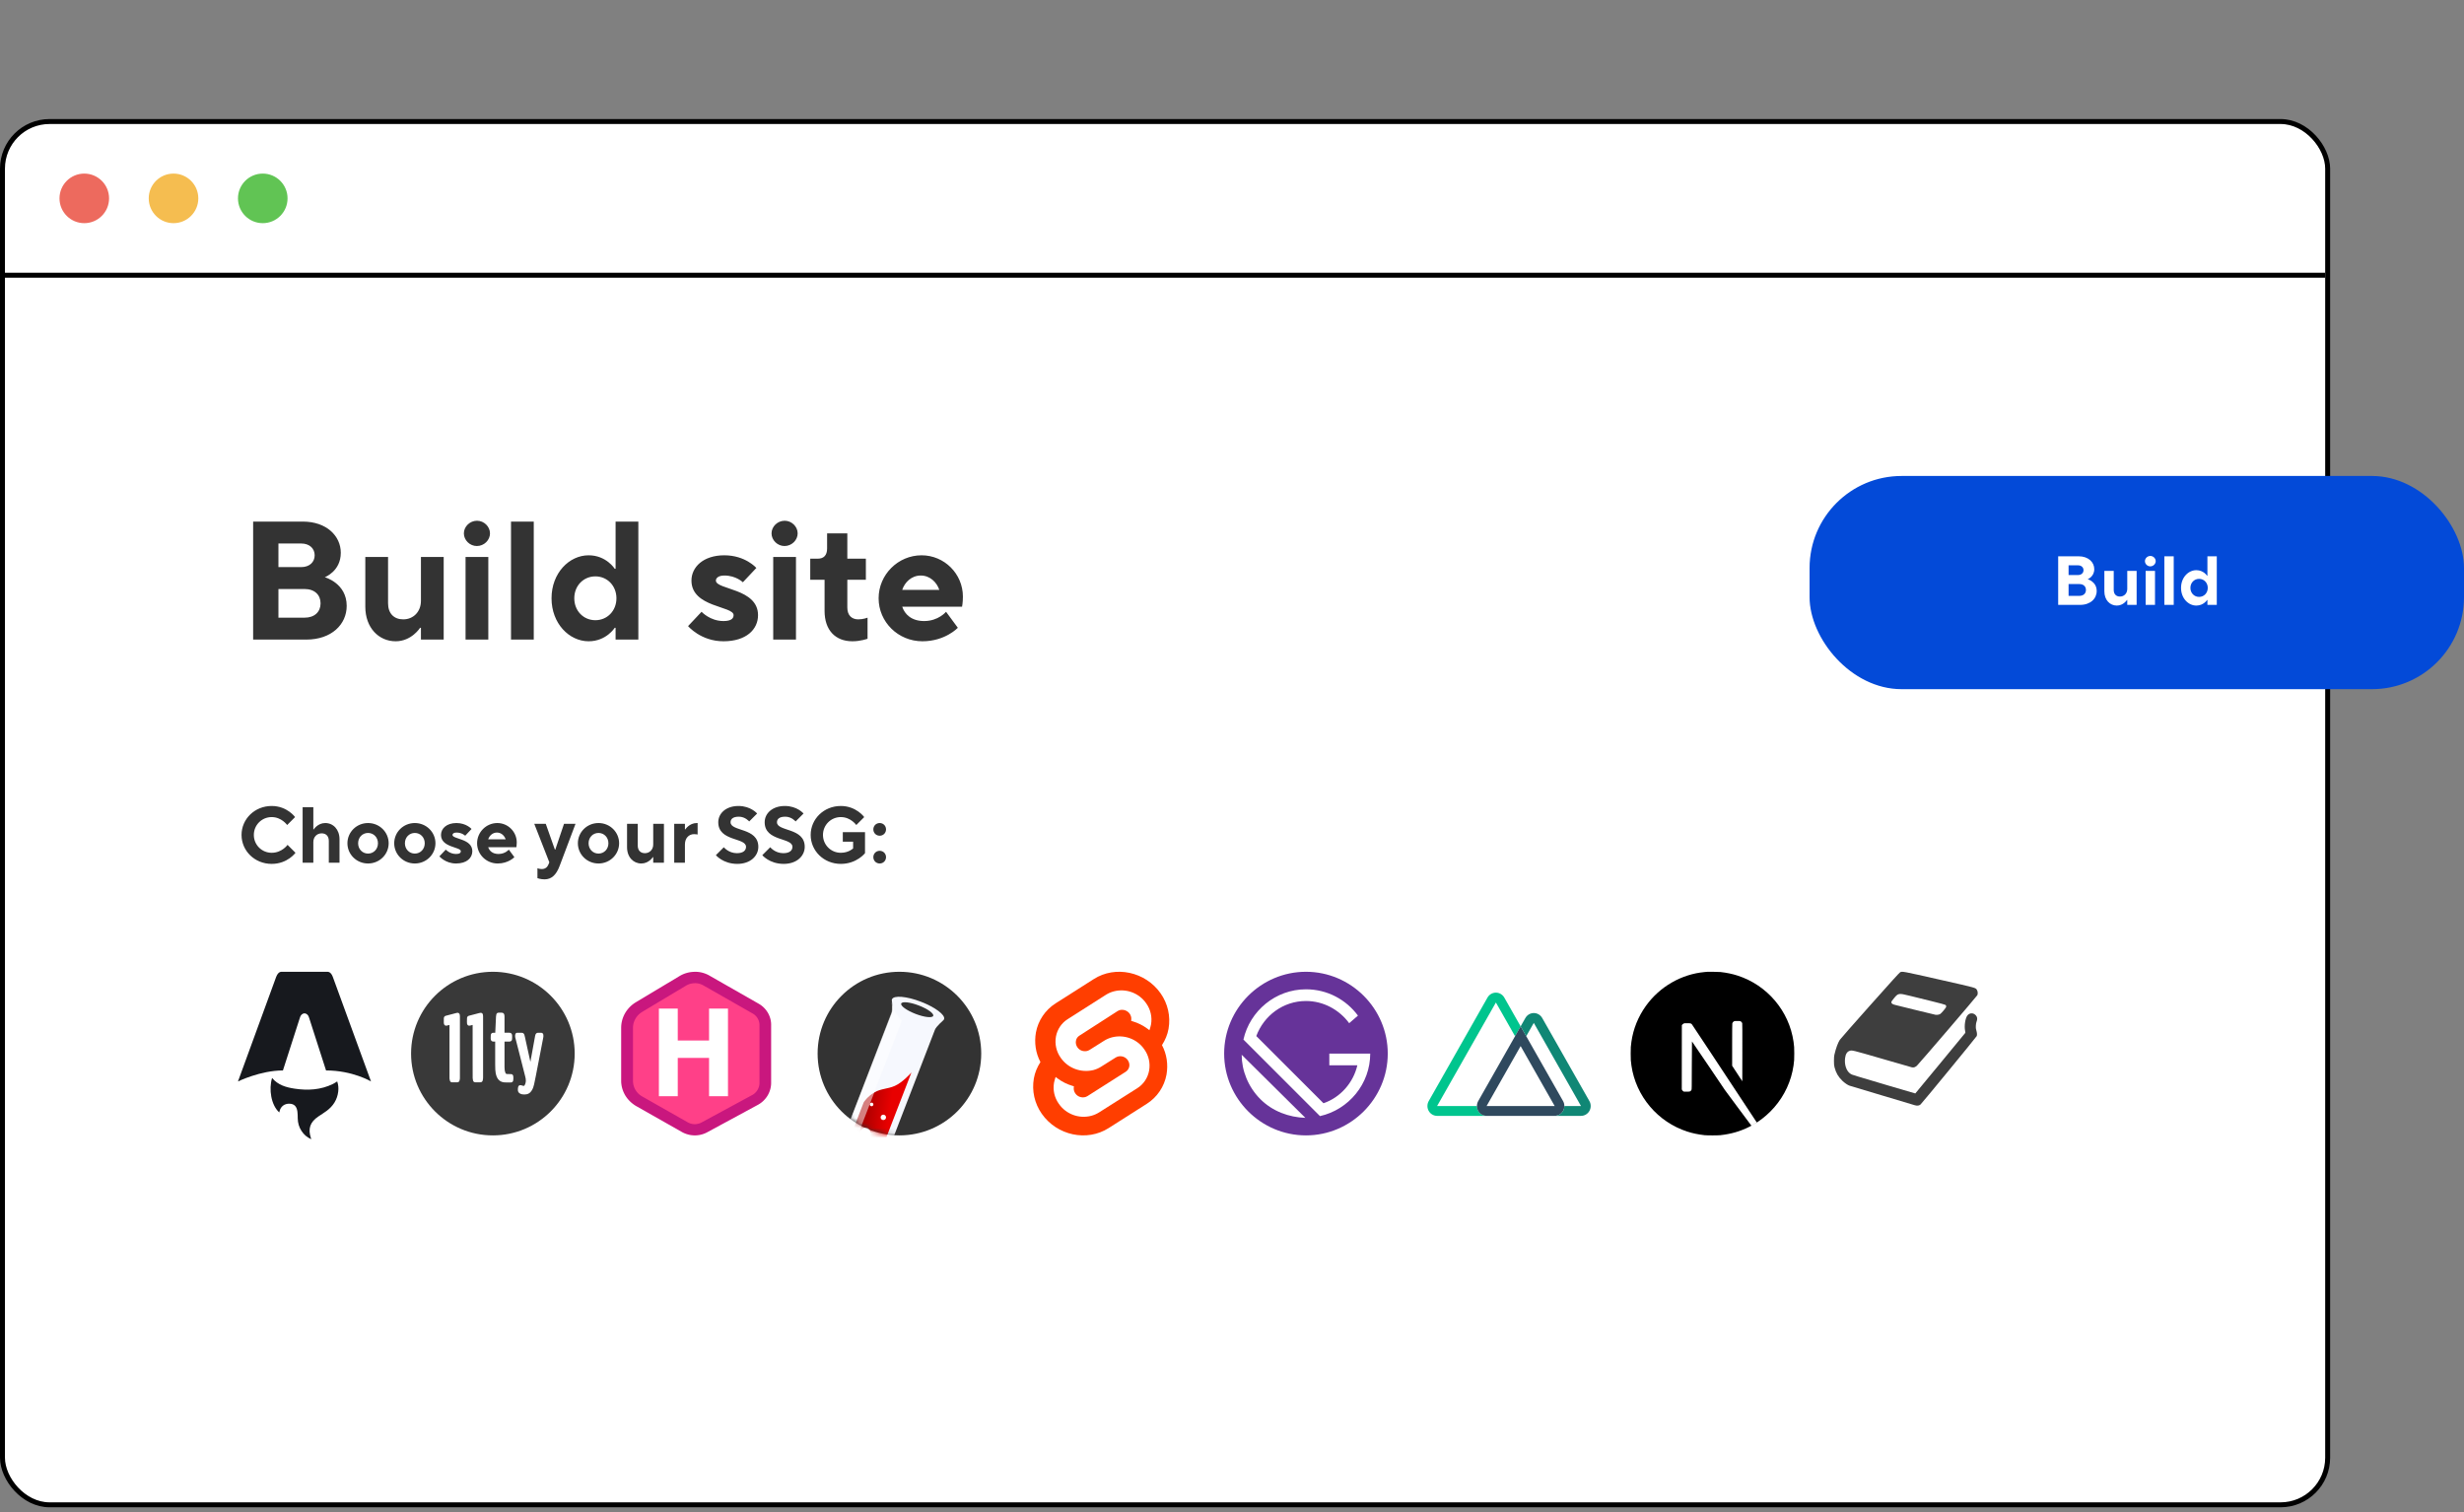
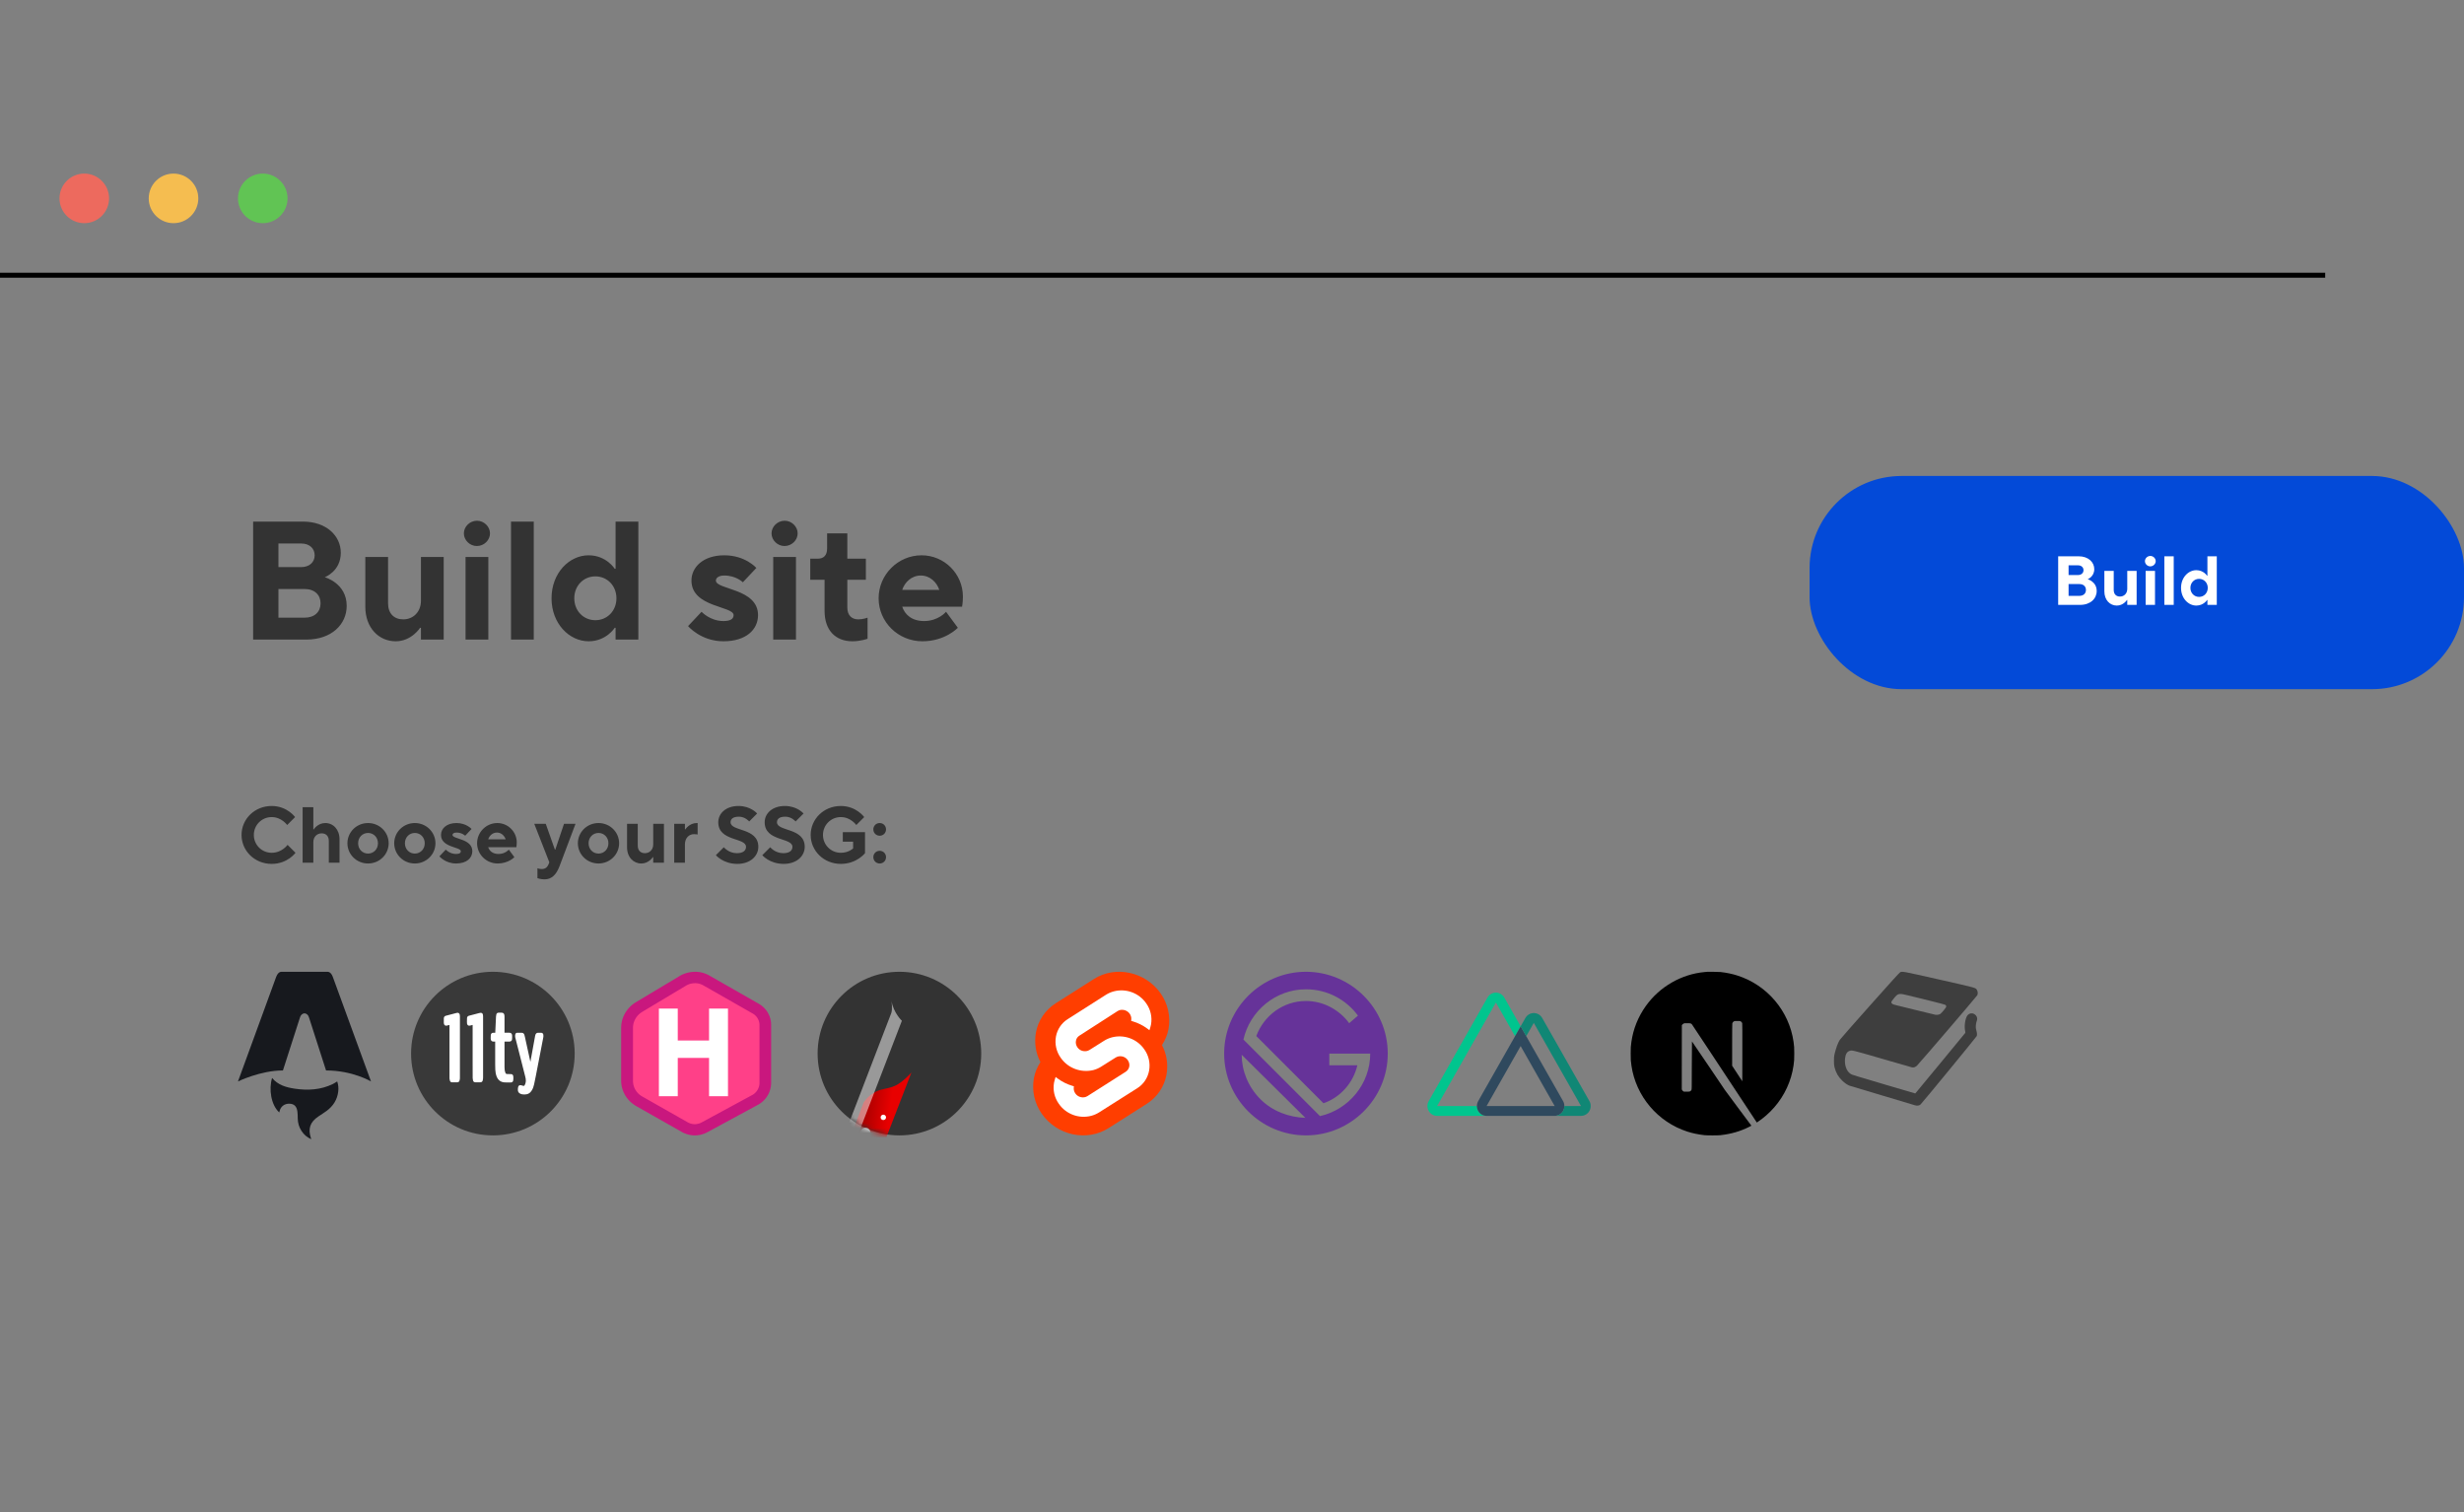
<svg xmlns="http://www.w3.org/2000/svg" width="497" height="305" viewBox="0 0 497 305" fill="none">
  <rect x="0" y="0" width="497" height="305" fill="#808080" stroke="none" />
-   <rect x="0.5" y="24.511" width="469" height="279" rx="9.5" fill="white" stroke="black" />
  <rect y="55.011" width="469" height="1" fill="black" />
  <circle cx="53" cy="40.011" r="5" fill="#61C454" />
  <circle cx="35" cy="40.011" r="5" fill="#F5BD50" />
  <circle cx="17" cy="40.011" r="5" fill="#ED6A5E" />
  <path d="M51.06 129V105.2H61.09C65.85 105.2 68.74 108.09 68.74 111.49C68.74 115.23 65.51 116.42 65.51 116.42C65.51 116.42 69.93 117.61 69.93 122.2C69.93 125.94 66.87 129 61.77 129H51.06ZM56.16 124.58H61.43C63.47 124.58 64.66 123.39 64.66 121.69C64.66 119.99 63.47 118.8 61.43 118.8H56.16V124.58ZM56.16 114.38H60.75C62.45 114.38 63.47 113.36 63.47 112C63.47 110.64 62.45 109.62 60.75 109.62H56.16V114.38ZM79.805 129.34C76.405 129.34 73.685 126.62 73.685 122.37V112.34H78.275V121.69C78.275 123.73 79.465 124.92 81.335 124.92C83.375 124.92 84.905 123.39 84.905 121.18V112.34H89.495V129H84.905V126.62H84.735C84.735 126.62 83.035 129.34 79.805 129.34ZM93.905 129V112.34H98.495V129H93.905ZM96.183 110.13C94.755 110.13 93.565 108.94 93.565 107.58C93.565 106.22 94.755 105.03 96.217 105.03C97.645 105.03 98.835 106.22 98.835 107.58C98.835 108.94 97.645 110.13 96.183 110.13ZM103.073 129V105.2H107.663V129H103.073ZM118.727 129.34C114.817 129.34 111.247 125.77 111.247 120.67C111.247 115.57 114.817 112 118.727 112C122.297 112 123.997 114.72 123.997 114.72H124.167V105.2H128.757V129H124.167V126.62H123.997C123.997 126.62 122.297 129.34 118.727 129.34ZM120.087 125.09C122.467 125.09 124.337 123.22 124.337 120.67C124.337 118.12 122.467 116.25 120.087 116.25C117.707 116.25 115.837 118.12 115.837 120.67C115.837 123.22 117.707 125.09 120.087 125.09ZM145.929 129.34C141.339 129.34 138.789 126.28 138.789 126.28L141.509 123.39C141.509 123.39 143.209 125.26 145.929 125.26C147.459 125.26 147.969 124.75 147.969 124.07C147.969 122.2 139.469 122.54 139.469 117.1C139.469 114.38 141.849 112 146.099 112C150.349 112 152.559 114.55 152.559 114.55L149.839 117.44C149.839 117.44 148.479 116.08 146.099 116.08C144.909 116.08 144.399 116.59 144.399 117.1C144.399 118.97 152.899 118.63 152.899 124.07C152.899 126.96 150.519 129.34 145.929 129.34ZM155.962 129V112.34H160.552V129H155.962ZM158.24 110.13C156.812 110.13 155.622 108.94 155.622 107.58C155.622 106.22 156.812 105.03 158.274 105.03C159.702 105.03 160.892 106.22 160.892 107.58C160.892 108.94 159.702 110.13 158.24 110.13ZM171.93 129.34C168.53 129.34 166.32 127.13 166.32 123.22V116.93H163.43V112.68H164.96C166.15 112.68 166.83 112 166.83 110.64V107.58H170.91V112.68H174.65V116.93H170.91V122.54C170.91 124.07 171.76 124.92 173.12 124.92C174.14 124.92 174.99 124.58 174.99 124.58V128.83C174.99 128.83 173.63 129.34 171.93 129.34ZM186.061 129.34C181.131 129.34 177.221 125.43 177.221 120.67C177.221 115.91 181.131 112 185.891 112C190.481 112 194.221 115.74 194.221 120.33C194.221 121.52 194.051 122.37 194.051 122.37H181.981C182.491 123.9 183.851 125.26 186.401 125.26C189.291 125.26 190.821 123.39 190.821 123.39L193.201 126.62C193.201 126.62 190.651 129.34 186.061 129.34ZM181.981 118.97H189.461C188.951 117.44 187.591 116.08 185.721 116.08C183.851 116.08 182.491 117.44 181.981 118.97Z" fill="#333333" />
  <path d="M54.8 174.24C58 174.24 59.6 172 59.6 172L58 170.4C58 170.4 56.88 172 54.8 172C52.8 172 51.2 170.4 51.2 168.4C51.2 166.4 52.8 164.8 54.8 164.8C56.8 164.8 57.92 166.4 57.92 166.4L59.52 164.8C59.52 164.8 57.92 162.56 54.8 162.56C51.36 162.56 48.72 165.2 48.72 168.4C48.72 171.6 51.36 174.24 54.8 174.24ZM61.042 174H63.202V169.84C63.202 168.8 63.922 168.08 64.882 168.08C65.762 168.08 66.322 168.64 66.322 169.6V174H68.482V169.28C68.482 167.28 67.202 166 65.602 166C64.082 166 63.282 167.28 63.282 167.28H63.202V162.8H61.042V174ZM74.236 174.16C76.556 174.16 78.396 172.32 78.396 170.08C78.396 167.84 76.556 166 74.236 166C71.916 166 70.076 167.84 70.076 170.08C70.076 172.32 71.916 174.16 74.236 174.16ZM74.236 172.16C73.116 172.16 72.236 171.28 72.236 170.08C72.236 168.88 73.116 168 74.236 168C75.356 168 76.236 168.88 76.236 170.08C76.236 171.28 75.356 172.16 74.236 172.16ZM83.673 174.16C85.993 174.16 87.833 172.32 87.833 170.08C87.833 167.84 85.993 166 83.673 166C81.353 166 79.513 167.84 79.513 170.08C79.513 172.32 81.353 174.16 83.673 174.16ZM83.673 172.16C82.553 172.16 81.673 171.28 81.673 170.08C81.673 168.88 82.553 168 83.673 168C84.793 168 85.673 168.88 85.673 170.08C85.673 171.28 84.793 172.16 83.673 172.16ZM91.991 174.16C94.151 174.16 95.271 173.04 95.271 171.68C95.271 169.12 91.271 169.28 91.271 168.4C91.271 168.16 91.511 167.92 92.071 167.92C93.191 167.92 93.831 168.56 93.831 168.56L95.111 167.2C95.111 167.2 94.071 166 92.071 166C90.071 166 88.951 167.12 88.951 168.4C88.951 170.96 92.951 170.8 92.951 171.68C92.951 172 92.711 172.24 91.991 172.24C90.711 172.24 89.911 171.36 89.911 171.36L88.631 172.72C88.631 172.72 89.831 174.16 91.991 174.16ZM100.392 174.16C102.552 174.16 103.752 172.88 103.752 172.88L102.632 171.36C102.632 171.36 101.912 172.24 100.552 172.24C99.352 172.24 98.712 171.6 98.472 170.88H104.152C104.152 170.88 104.232 170.48 104.232 169.92C104.232 167.76 102.472 166 100.312 166C98.072 166 96.232 167.84 96.232 170.08C96.232 172.32 98.072 174.16 100.392 174.16ZM98.472 169.28C98.712 168.56 99.352 167.92 100.232 167.92C101.112 167.92 101.752 168.56 101.992 169.28H98.472ZM109.844 177.36C111.284 177.36 112.228 176.4 112.884 174.64L116.084 166.16H113.764L112.004 171.36H111.924L110.084 166.16H107.764L110.804 173.92L110.644 174.32C110.42 174.88 110.004 175.28 109.284 175.28C108.804 175.28 108.404 175.12 108.404 175.12V177.12C108.404 177.12 109.044 177.36 109.844 177.36ZM120.72 174.16C123.04 174.16 124.88 172.32 124.88 170.08C124.88 167.84 123.04 166 120.72 166C118.4 166 116.56 167.84 116.56 170.08C116.56 172.32 118.4 174.16 120.72 174.16ZM120.72 172.16C119.6 172.16 118.72 171.28 118.72 170.08C118.72 168.88 119.6 168 120.72 168C121.84 168 122.72 168.88 122.72 170.08C122.72 171.28 121.84 172.16 120.72 172.16ZM129.358 174.16C130.878 174.16 131.678 172.88 131.678 172.88H131.758V174H133.918V166.16H131.758V170.32C131.758 171.36 131.038 172.08 130.078 172.08C129.198 172.08 128.638 171.52 128.638 170.56V166.16H126.478V170.88C126.478 172.88 127.758 174.16 129.358 174.16ZM135.993 174H138.153V170.32C138.153 169.04 138.953 168.24 139.993 168.24C140.473 168.24 140.713 168.32 140.713 168.32V166H140.553C139.033 166 138.233 167.28 138.233 167.28H138.153V166.16H135.993V174ZM148.718 174.24C151.358 174.24 152.958 172.64 152.958 170.8C152.958 166.88 147.358 167.76 147.358 165.84C147.358 165.2 147.838 164.72 149.038 164.72C150.318 164.72 151.118 165.68 151.118 165.68L152.718 164.08C152.718 164.08 151.438 162.56 148.958 162.56C146.398 162.56 144.878 164.08 144.878 165.84C144.878 169.76 150.478 168.88 150.478 170.8C150.478 171.52 149.918 172.08 148.638 172.08C146.958 172.08 145.998 170.88 145.998 170.88L144.398 172.48C144.398 172.48 145.838 174.24 148.718 174.24ZM158.078 174.24C160.718 174.24 162.318 172.64 162.318 170.8C162.318 166.88 156.718 167.76 156.718 165.84C156.718 165.2 157.198 164.72 158.398 164.72C159.678 164.72 160.478 165.68 160.478 165.68L162.078 164.08C162.078 164.08 160.798 162.56 158.318 162.56C155.758 162.56 154.238 164.08 154.238 165.84C154.238 169.76 159.838 168.88 159.838 170.8C159.838 171.52 159.278 172.08 157.998 172.08C156.318 172.08 155.358 170.88 155.358 170.88L153.758 172.48C153.758 172.48 155.198 174.24 158.078 174.24ZM169.597 174.24C172.797 174.24 174.477 172.08 174.477 172.08V167.84H169.997V169.76H172.077V171.12C172.077 171.12 171.197 172 169.597 172C167.597 172 165.997 170.4 165.997 168.4C165.997 166.4 167.597 164.8 169.597 164.8C171.597 164.8 172.717 166.4 172.717 166.4L174.317 164.8C174.317 164.8 172.717 162.56 169.597 162.56C166.157 162.56 163.517 165.2 163.517 168.4C163.517 171.6 166.157 174.24 169.597 174.24ZM177.436 174.16C178.156 174.16 178.716 173.6 178.716 172.88C178.716 172.16 178.156 171.6 177.436 171.6C176.716 171.6 176.156 172.16 176.156 172.88C176.156 173.6 176.716 174.16 177.436 174.16ZM177.436 168.56C178.156 168.56 178.716 168 178.716 167.28C178.716 166.56 178.156 166 177.436 166C176.716 166 176.156 166.56 176.156 167.28C176.156 168 176.716 168.56 177.436 168.56Z" fill="#333333" />
  <g clip-path="url(#clip0_3581_2091)">
    <path d="M56.328 224.374C54.672 222.869 54.189 219.708 54.879 217.417C56.075 218.861 57.732 219.319 59.449 219.577C62.1 219.976 64.703 219.827 67.165 218.622C67.446 218.485 67.707 218.301 68.014 218.116C68.246 218.782 68.306 219.454 68.225 220.139C68.029 221.806 67.194 223.094 65.866 224.071C65.335 224.461 64.774 224.81 64.225 225.178C62.541 226.31 62.085 227.637 62.718 229.567C62.733 229.614 62.747 229.661 62.781 229.776C61.921 229.394 61.293 228.836 60.814 228.104C60.308 227.331 60.068 226.476 60.055 225.551C60.049 225.1 60.049 224.646 59.988 224.202C59.839 223.12 59.328 222.635 58.365 222.607C57.377 222.579 56.595 223.186 56.388 224.142C56.372 224.216 56.349 224.288 56.326 224.373L56.328 224.374Z" fill="#17191E" />
    <path d="M48 218.119C48 218.119 52.528 215.902 57.069 215.902L60.492 205.256C60.62 204.741 60.994 204.391 61.417 204.391C61.839 204.391 62.214 204.741 62.342 205.256L65.765 215.902C71.143 215.902 74.834 218.119 74.834 218.119C74.834 218.119 67.143 197.066 67.128 197.023C66.907 196.401 66.534 196 66.032 196H56.803C56.3 196 55.943 196.401 55.707 197.023C55.69 197.065 48 218.119 48 218.119Z" fill="#17191E" />
  </g>
  <g clip-path="url(#clip1_3581_2091)">
    <circle cx="99.417" cy="212.5" r="16.5" fill="#393939" />
    <path d="M106.99 214.127C107.047 213.814 107.103 213.527 107.153 213.233C107.328 212.282 107.497 211.331 107.672 210.381C107.76 209.899 107.847 209.411 107.935 208.93C107.972 208.742 108.022 208.567 108.172 208.429C108.254 208.348 108.354 208.304 108.466 208.304C108.679 208.298 108.892 208.298 109.104 208.298C109.398 208.298 109.548 208.429 109.598 208.723C109.642 208.974 109.592 209.217 109.542 209.455C109.292 210.737 109.048 212.019 108.798 213.301C108.554 214.552 108.316 215.797 108.072 217.048C107.966 217.604 107.853 218.161 107.728 218.717C107.635 219.13 107.503 219.53 107.284 219.899C106.953 220.462 106.465 220.756 105.802 220.75C105.496 220.75 105.189 220.725 104.914 220.575C104.633 220.425 104.464 220.193 104.457 219.862C104.457 219.643 104.457 219.424 104.52 219.218C104.608 218.936 104.808 218.817 105.095 218.886C105.158 218.899 105.22 218.917 105.289 218.936C105.389 218.961 105.483 218.986 105.583 219.018C105.671 219.043 105.733 219.018 105.783 218.936C105.977 218.642 106.052 218.317 106.065 217.973C106.077 217.66 106.002 217.366 105.927 217.073C105.583 215.697 105.227 214.321 104.876 212.945C104.564 211.713 104.245 210.487 103.932 209.255C103.876 209.036 103.882 208.817 103.945 208.598C104.001 208.411 104.126 208.304 104.32 208.304C104.626 208.298 104.933 208.298 105.239 208.304C105.521 208.304 105.696 208.473 105.777 208.742C105.865 209.03 105.921 209.33 105.983 209.624C106.309 211.1 106.634 212.582 106.959 214.058C106.972 214.071 106.978 214.089 106.99 214.127Z" fill="white" />
    <path d="M99.892 210.074C99.761 210.074 99.636 210.074 99.517 210.074C99.21 210.068 99.035 209.918 98.991 209.618C98.979 209.543 98.973 209.468 98.973 209.386C98.979 209.174 98.979 208.961 98.998 208.748C99.004 208.661 99.048 208.567 99.091 208.492C99.166 208.367 99.285 208.304 99.429 208.298C99.579 208.292 99.729 208.298 99.892 208.298C99.898 208.179 99.904 208.067 99.911 207.948C99.954 206.979 99.998 206.015 100.048 205.046C100.055 204.896 100.08 204.74 100.117 204.59C100.186 204.358 100.342 204.252 100.58 204.252C100.774 204.246 100.968 204.258 101.162 204.252C101.556 204.233 101.706 204.483 101.743 204.777C101.756 204.883 101.762 204.99 101.762 205.096C101.762 206.128 101.762 207.154 101.762 208.186C101.762 208.217 101.762 208.248 101.762 208.292C101.799 208.292 101.824 208.292 101.856 208.292C102.137 208.292 102.419 208.298 102.7 208.292C103.119 208.273 103.275 208.53 103.294 208.83C103.307 209.092 103.307 209.355 103.282 209.618C103.257 209.905 103.057 210.074 102.763 210.074C102.456 210.074 102.15 210.074 101.843 210.074C101.818 210.074 101.799 210.074 101.768 210.081C101.768 210.112 101.762 210.137 101.762 210.162C101.762 211.844 101.762 213.52 101.762 215.203C101.762 215.578 101.793 215.953 101.918 216.31C102.018 216.578 102.081 216.622 102.369 216.629C102.594 216.629 102.819 216.629 103.044 216.635C103.313 216.641 103.488 216.785 103.526 217.054C103.563 217.348 103.569 217.642 103.513 217.936C103.476 218.148 103.319 218.292 103.107 218.317C102.994 218.33 102.881 218.33 102.763 218.33C102.431 218.33 102.1 218.336 101.774 218.311C100.993 218.255 100.455 217.848 100.173 217.116C100.005 216.679 99.93 216.222 99.904 215.753C99.886 215.403 99.879 215.052 99.879 214.702C99.879 213.201 99.879 211.7 99.879 210.193C99.892 210.156 99.892 210.124 99.892 210.074Z" fill="white" />
    <path d="M90.667 206.722C90.486 206.766 90.311 206.803 90.148 206.853C89.836 206.947 89.598 206.766 89.542 206.472C89.529 206.397 89.523 206.316 89.517 206.234C89.517 205.953 89.517 205.665 89.523 205.384C89.529 205.121 89.673 204.94 89.923 204.871C90.661 204.671 91.399 204.477 92.143 204.289C92.456 204.208 92.7 204.383 92.744 204.702C92.762 204.815 92.769 204.927 92.769 205.046C92.769 209.136 92.769 213.226 92.769 217.31C92.769 217.517 92.762 217.717 92.7 217.917C92.612 218.192 92.469 218.298 92.175 218.298C91.856 218.298 91.537 218.298 91.218 218.298C90.98 218.298 90.836 218.211 90.755 217.986C90.711 217.854 90.686 217.71 90.667 217.567C90.655 217.473 90.661 217.373 90.661 217.273C90.661 213.795 90.661 210.324 90.661 206.847C90.667 206.81 90.667 206.772 90.667 206.722Z" fill="white" />
    <path d="M95.332 206.722C95.151 206.766 94.982 206.803 94.813 206.853C94.488 206.954 94.244 206.753 94.2 206.447C94.182 206.316 94.182 206.178 94.182 206.04C94.182 205.803 94.182 205.559 94.2 205.321C94.219 205.084 94.363 204.927 94.601 204.865C95.27 204.69 95.939 204.508 96.608 204.339C96.727 204.308 96.852 204.277 96.977 204.277C97.209 204.277 97.365 204.421 97.409 204.665C97.427 204.777 97.44 204.89 97.44 205.002C97.44 209.117 97.44 213.226 97.44 217.341C97.44 217.529 97.415 217.717 97.371 217.898C97.302 218.179 97.14 218.292 96.852 218.292C96.539 218.292 96.233 218.292 95.92 218.292C95.639 218.292 95.483 218.186 95.407 217.911C95.37 217.754 95.345 217.592 95.339 217.429C95.332 216.366 95.332 215.296 95.332 214.233C95.332 211.763 95.332 209.299 95.332 206.828C95.332 206.803 95.332 206.772 95.332 206.722Z" fill="white" />
  </g>
  <path fill-rule="evenodd" clip-rule="evenodd" d="M154.022 216.841V206.414C154.022 205.058 153.283 203.804 152.08 203.117C149.497 201.643 144.935 199.039 142.141 197.443C140.665 196.601 138.832 196.62 137.376 197.493C134.903 198.974 131.045 201.286 128.554 202.778C127.052 203.678 126.138 205.269 126.138 206.984V217.66C126.138 219.36 127.066 220.933 128.577 221.791L137.77 227.012C138.992 227.706 140.501 227.721 141.738 227.052C144.423 225.599 149.177 223.027 151.916 221.544C153.215 220.841 154.02 219.509 154.02 218.064V216.841L154.022 216.841Z" fill="#FF4088" />
  <path fill-rule="evenodd" clip-rule="evenodd" d="M140.166 196H140.191L140.212 196H140.337L140.358 196.001H140.361L140.383 196.002H140.385L140.407 196.003H140.409L140.431 196.004H140.433L140.454 196.005H140.457L140.478 196.005H140.48L140.502 196.006H140.504L140.526 196.008H140.529L140.55 196.01H140.552L140.573 196.011H140.575L140.597 196.013H140.599L140.62 196.015H140.623L140.645 196.016H140.647L140.669 196.018H140.672L140.694 196.02H140.697L140.718 196.022H140.72L140.741 196.023H140.744L140.766 196.025H140.769L140.79 196.028H140.793L140.815 196.03H140.817L140.838 196.033H140.841L140.862 196.035H140.864L140.886 196.038H140.889L140.911 196.04H140.912L140.934 196.043H140.936L140.958 196.045H140.961L140.982 196.049L140.984 196.05L141.006 196.053H141.009L141.03 196.057H141.032L141.054 196.06H141.056L141.078 196.063H141.08L141.101 196.067H141.103L141.125 196.07H141.128L141.149 196.074L141.151 196.074L141.172 196.078L141.175 196.079L141.196 196.083H141.199L141.22 196.086H141.222L141.243 196.091H141.246L141.268 196.095H141.27L141.291 196.099H141.293L141.315 196.103H141.316L141.338 196.108L141.341 196.109L141.363 196.113H141.365L141.386 196.118L141.388 196.119L141.409 196.124H141.412L141.434 196.129L141.436 196.13L141.457 196.134L141.459 196.135L141.48 196.139L141.482 196.14L141.503 196.145H141.506L141.527 196.15L141.53 196.151L141.551 196.156L141.552 196.157L141.574 196.162L141.576 196.163L141.597 196.168L141.6 196.169L141.621 196.174H141.623L141.644 196.18H141.646L141.668 196.185L141.671 196.186L141.692 196.191H141.695L141.716 196.197L141.718 196.198L141.739 196.204L141.742 196.205L141.763 196.211L141.766 196.212L141.787 196.218L141.789 196.219L141.81 196.225L141.812 196.225L141.833 196.231L141.836 196.232L141.857 196.238L141.86 196.239L141.881 196.246L141.883 196.247L141.904 196.254H141.906L141.927 196.26H141.93L141.951 196.267L141.954 196.268L141.975 196.275L141.977 196.276L141.998 196.283L142 196.283L142.021 196.29L142.024 196.291L142.045 196.298L142.047 196.299L142.068 196.306L142.07 196.306L142.09 196.313L142.092 196.314L142.113 196.321L142.115 196.322L142.135 196.329L142.138 196.33L142.159 196.338L142.162 196.339L142.182 196.347L142.184 196.347L142.205 196.354L142.206 196.355L142.228 196.363L142.23 196.364L142.251 196.371L142.254 196.372L142.274 196.38L142.277 196.381L142.297 196.389L142.299 196.39L142.32 196.398L142.322 196.399L142.343 196.407L142.345 196.408L142.366 196.416L142.369 196.417L142.39 196.426L142.392 196.427L142.413 196.435L142.415 196.436L142.435 196.445L142.436 196.445L142.457 196.454L142.458 196.455L142.479 196.463L142.481 196.464L142.501 196.473L142.504 196.474L142.524 196.482L142.527 196.483L142.547 196.492L142.549 196.492L142.569 196.502L142.572 196.503L142.592 196.512L142.594 196.513L142.615 196.522L142.616 196.523L142.637 196.532L142.638 196.533L142.659 196.543L142.661 196.544L142.681 196.553L142.684 196.554L142.704 196.563L142.707 196.564L142.727 196.573L142.729 196.574L142.749 196.584L142.751 196.586L142.771 196.596L142.773 196.596L142.792 196.607L142.795 196.608L142.815 196.617L142.817 196.618L142.837 196.628L142.839 196.629L142.859 196.639L142.861 196.641L142.882 196.651L142.884 196.652L142.904 196.662L142.906 196.663L142.925 196.673L142.928 196.675L142.948 196.685L142.95 196.687L142.969 196.698L142.971 196.7L142.99 196.711L142.993 196.712L143.012 196.723L143.014 196.724L143.033 196.735L143.035 196.736L143.054 196.747L143.057 196.749L143.076 196.76H143.077L153.023 202.438L153.04 202.447L153.042 202.449L153.059 202.458L153.061 202.459L153.077 202.47L153.079 202.471L153.095 202.481L153.096 202.482L153.112 202.492L153.114 202.493L153.13 202.502L153.131 202.503L153.147 202.512L153.149 202.513L153.165 202.522L153.167 202.523L153.183 202.534L153.185 202.534L153.201 202.545L153.203 202.545L153.219 202.555L153.221 202.556L153.237 202.566L153.238 202.568L153.254 202.578L153.256 202.58L153.271 202.589L153.274 202.59L153.289 202.6L153.291 202.601L153.307 202.611L153.309 202.612L153.324 202.622L153.325 202.623L153.34 202.633L153.342 202.634L153.357 202.644L153.359 202.646L153.374 202.656L153.375 202.657L153.39 202.668L153.393 202.67L153.408 202.68L153.41 202.681L153.425 202.691L153.426 202.692L153.441 202.702L153.443 202.704L153.458 202.714L153.46 202.715L153.475 202.725L153.476 202.727L153.491 202.737L153.493 202.739L153.508 202.75L153.511 202.752L153.525 202.763L153.527 202.765L153.542 202.776L153.545 202.777L153.56 202.788L153.562 202.789L153.576 202.8L153.578 202.802L153.592 202.813L153.595 202.815L153.61 202.827L153.612 202.829L153.641 202.852L153.644 202.854L153.672 202.877L153.676 202.88L153.705 202.903L153.708 202.905L153.737 202.928L153.741 202.931L153.769 202.954L153.772 202.957L153.8 202.98L153.804 202.983L153.831 203.007L153.835 203.009L153.862 203.033L153.865 203.036L153.892 203.061L153.896 203.063L153.922 203.087L153.926 203.09L153.953 203.114L153.957 203.118L153.983 203.142L153.986 203.146L154.013 203.171L154.016 203.174L154.042 203.199L154.045 203.202L154.071 203.228L154.074 203.231L154.1 203.257L154.102 203.26L154.128 203.286L154.131 203.289L154.156 203.315L154.159 203.318L154.184 203.344L154.187 203.347L154.212 203.373L154.216 203.376L154.24 203.403L154.244 203.406L154.267 203.433L154.27 203.437L154.295 203.463L154.298 203.467L154.322 203.494L154.325 203.497L154.349 203.525L154.352 203.528L154.375 203.555L154.379 203.559L154.402 203.586L154.404 203.589L154.427 203.617L154.431 203.62L154.453 203.648L154.456 203.652L154.478 203.68L154.481 203.683L154.503 203.711L154.505 203.715L154.527 203.743L154.53 203.747L154.552 203.776L154.554 203.78L154.576 203.808L154.579 203.812L154.6 203.841L154.603 203.844L154.624 203.873L154.626 203.877L154.647 203.906L154.65 203.91L154.67 203.939L154.673 203.943L154.693 203.973L154.696 203.977L154.715 204.006L154.718 204.01L154.737 204.039L154.74 204.042L154.76 204.072L154.762 204.076L154.782 204.105L154.784 204.11L154.803 204.14L154.805 204.144L154.825 204.174L154.827 204.178L154.846 204.208L154.848 204.212L154.867 204.243L154.87 204.246L154.887 204.277L154.89 204.281L154.907 204.312L154.91 204.316L154.927 204.347L154.93 204.351L154.948 204.382L154.949 204.386L154.967 204.418L154.969 204.422L154.985 204.453L154.987 204.458L155.004 204.489L155.006 204.493L155.022 204.525L155.024 204.529L155.041 204.561L155.042 204.565L155.058 204.597L155.061 204.601L155.076 204.633L155.078 204.638L155.093 204.67L155.094 204.674L155.109 204.707L155.111 204.711L155.126 204.743L155.128 204.748L155.142 204.78L155.143 204.784L155.157 204.817L155.159 204.821L155.172 204.854L155.174 204.859L155.187 204.891L155.189 204.895L155.202 204.928L155.204 204.933L155.217 204.966L155.219 204.97L155.232 205.004L155.234 205.008L155.246 205.041L155.248 205.045L155.259 205.079L155.261 205.083L155.272 205.116L155.274 205.12L155.286 205.154L155.287 205.158L155.299 205.192L155.3 205.196L155.31 205.23L155.312 205.234L155.323 205.268L155.323 205.272L155.334 205.306L155.336 205.311L155.346 205.345L155.348 205.349L155.358 205.383L155.359 205.387L155.369 205.421L155.37 205.426L155.379 205.46L155.38 205.465L155.39 205.5L155.391 205.504L155.4 205.539L155.402 205.543L155.409 205.578L155.411 205.583L155.42 205.618L155.421 205.623L155.429 205.658L155.43 205.662L155.438 205.697L155.438 205.701L155.445 205.736L155.446 205.74L155.453 205.775L155.454 205.78L155.461 205.815L155.462 205.819L155.468 205.855L155.469 205.859L155.475 205.894L155.476 205.899L155.482 205.935L155.483 205.94L155.488 205.976L155.489 205.981L155.495 206.016V206.019L155.497 206.038V206.04L155.499 206.058V206.06L155.502 206.078V206.08L155.504 206.098V206.1L155.507 206.118L155.508 206.121L155.51 206.139V206.141L155.512 206.159L155.513 206.161L155.515 206.179L155.516 206.181L155.517 206.199V206.202L155.519 206.22L155.52 206.222L155.522 206.24L155.523 206.243L155.524 206.261V206.263L155.526 206.281V206.284L155.528 206.302V206.304L155.53 206.322V206.325L155.531 206.343V206.345L155.532 206.363V206.366L155.533 206.384V206.387L155.535 206.406V206.407L155.536 206.425V206.428L155.537 206.446V206.448L155.538 206.466V206.469L155.538 206.487V206.489L155.539 206.508V206.511L155.54 206.529V206.531L155.541 206.549V206.551L155.542 206.569V218.475L155.541 218.495V218.52L155.54 218.539V218.542L155.539 218.56V218.562L155.538 218.582V218.584L155.538 218.603V218.605L155.537 218.624V218.626L155.536 218.645L155.535 218.647L155.534 218.666V218.669L155.533 218.688V218.689L155.532 218.709V218.711L155.531 218.731V218.733L155.529 218.752V218.755L155.527 218.774V218.776L155.526 218.795V218.798L155.524 218.816V218.819L155.523 218.838V218.84L155.521 218.859V218.862L155.519 218.88L155.518 218.882L155.517 218.902L155.516 218.904L155.514 218.923V218.925L155.512 218.944L155.511 218.947L155.509 218.966V218.968L155.506 218.987V218.989L155.503 219.007V219.01L155.501 219.029L155.5 219.031L155.497 219.051L155.496 219.053L155.494 219.072L155.493 219.075L155.49 219.094V219.096L155.488 219.115V219.117L155.485 219.136L155.484 219.139L155.481 219.157L155.481 219.16L155.477 219.179V219.181L155.474 219.199V219.201L155.471 219.22L155.47 219.222L155.467 219.241L155.466 219.244L155.464 219.262V219.264L155.46 219.283V219.285L155.457 219.303V219.305L155.453 219.324V219.326L155.45 219.344L155.449 219.347L155.445 219.365L155.445 219.367L155.441 219.386L155.44 219.389L155.436 219.407V219.409L155.431 219.428V219.43L155.428 219.447V219.45L155.423 219.469V219.47L155.42 219.489L155.419 219.491L155.415 219.509V219.511L155.41 219.528V219.531L155.406 219.549L155.405 219.552L155.401 219.569L155.4 219.572L155.395 219.59L155.395 219.592L155.39 219.61L155.389 219.611L155.385 219.629L155.384 219.632L155.379 219.65L155.378 219.652L155.373 219.67L155.373 219.673L155.367 219.691V219.693L155.362 219.712L155.361 219.714L155.356 219.732V219.735L155.351 219.753L155.35 219.755L155.344 219.773L155.344 219.776L155.338 219.795L155.337 219.796L155.332 219.814L155.331 219.816L155.326 219.834L155.325 219.836L155.319 219.854L155.318 219.857L155.313 219.875L155.312 219.876L155.307 219.894L155.306 219.897L155.301 219.915L155.3 219.917L155.294 219.934L155.293 219.937L155.287 219.955L155.286 219.958L155.28 219.975L155.279 219.978L155.272 219.996L155.272 219.998L155.265 220.016L155.265 220.018L155.258 220.036L155.258 220.039L155.251 220.056L155.251 220.059L155.244 220.077L155.244 220.079L155.237 220.097L155.236 220.099L155.23 220.117L155.229 220.12L155.222 220.137L155.222 220.139L155.215 220.156L155.215 220.159L155.208 220.176L155.208 220.178L155.201 220.196L155.201 220.199L155.193 220.217L155.193 220.219L155.186 220.236L155.185 220.239L155.178 220.256L155.177 220.259L155.17 220.276L155.169 220.278L155.162 220.295L155.161 220.298L155.154 220.315L155.153 220.317L155.146 220.334L155.145 220.336L155.137 220.353L155.136 220.356L155.129 220.374L155.128 220.376L155.121 220.393L155.12 220.396L155.112 220.413L155.111 220.416L155.103 220.433L155.102 220.435L155.094 220.452L155.093 220.454L155.086 220.471L155.085 220.474L155.077 220.491L155.076 220.492L155.068 220.509L155.067 220.511L155.059 220.528L155.058 220.53L155.05 220.547L155.05 220.549L155.041 220.566L155.04 220.567L155.031 220.584L155.03 220.586L155.022 220.603L155.021 220.605L155.013 220.621L155.012 220.624L155.004 220.641L155.003 220.642L154.994 220.659L154.993 220.662L154.985 220.679L154.984 220.681L154.975 220.697L154.974 220.699L154.965 220.716L154.964 220.718L154.956 220.735L154.955 220.738L154.946 220.755L154.944 220.758L154.935 220.774L154.935 220.775L154.926 220.792L154.925 220.795L154.916 220.812L154.915 220.815L154.906 220.831L154.904 220.833L154.894 220.849L154.893 220.85L154.884 220.867L154.883 220.868L154.873 220.885L154.872 220.886L154.863 220.903L154.862 220.904L154.852 220.92L154.851 220.923L154.841 220.939L154.841 220.941L154.831 220.957L154.83 220.96L154.82 220.976L154.819 220.978L154.809 220.994L154.807 220.995L154.798 221.012L154.797 221.013L154.787 221.03L154.786 221.032L154.776 221.048L154.775 221.05L154.765 221.065L154.764 221.068L154.755 221.083L154.753 221.085L154.742 221.101L154.741 221.104L154.731 221.119L154.729 221.121L154.719 221.136L154.718 221.138L154.707 221.154L154.705 221.157L154.695 221.172L154.693 221.174L154.683 221.189L154.682 221.191L154.671 221.207L154.67 221.209L154.66 221.224L154.658 221.226L154.647 221.241L154.646 221.243L154.635 221.258L154.634 221.26L154.623 221.275L154.622 221.277L154.611 221.292L154.61 221.294L154.599 221.309L154.597 221.311L154.586 221.326L154.584 221.328L154.574 221.343L154.573 221.345L154.561 221.361L154.56 221.363L154.549 221.378L154.547 221.38L154.536 221.395L154.534 221.397L154.523 221.413L154.521 221.414L154.51 221.43L154.508 221.431L154.496 221.447L154.496 221.448L154.484 221.463L154.482 221.465L154.471 221.479L154.47 221.481L154.458 221.495L154.456 221.497L154.445 221.511L154.444 221.513L154.432 221.529L154.431 221.53L154.418 221.546L154.417 221.547L154.404 221.562L154.403 221.564L154.39 221.578L154.389 221.58L154.377 221.594L154.375 221.596L154.363 221.61L154.361 221.612L154.349 221.627L154.347 221.628L154.335 221.643L154.333 221.645L154.321 221.659L154.32 221.661L154.308 221.675L154.306 221.677L154.293 221.691L154.291 221.693L154.279 221.708L154.277 221.709L154.265 221.724L154.263 221.726L154.251 221.74L154.249 221.742L154.237 221.756L154.235 221.758L154.223 221.772L154.221 221.773L154.208 221.788L154.206 221.79L154.194 221.804L154.192 221.806L154.179 221.82L154.177 221.822L154.165 221.836L154.163 221.838L154.15 221.852L154.148 221.854L154.135 221.867L154.133 221.869L154.12 221.883L154.118 221.884L154.105 221.898L154.103 221.9L154.09 221.913L154.088 221.915L154.075 221.929L154.073 221.93L154.06 221.944L154.058 221.946L154.045 221.959L154.043 221.961L154.029 221.975L154.028 221.976L154.015 221.99L154.013 221.992L154 222.004L153.998 222.006L153.984 222.02L153.981 222.022L153.967 222.035L153.965 222.037L153.951 222.05L153.95 222.051L153.936 222.065L153.934 222.067L153.92 222.08L153.918 222.081L153.904 222.094L153.902 222.096L153.888 222.109L153.886 222.11L153.872 222.123L153.871 222.125L153.857 222.138L153.855 222.139L153.841 222.152L153.839 222.154L153.824 222.167L153.822 222.167L153.808 222.18L153.806 222.182L153.792 222.195L153.79 222.196L153.775 222.209L153.773 222.21L153.758 222.223L153.756 222.225L153.742 222.236L153.739 222.238L153.724 222.25L153.722 222.252L153.707 222.265L153.706 222.266L153.691 222.279L153.689 222.281L153.674 222.294L153.672 222.295L153.657 222.307L153.655 222.309L153.64 222.321L153.638 222.322L153.623 222.334L153.621 222.335L153.606 222.347L153.604 222.349L153.589 222.361L153.587 222.363L153.572 222.375L153.57 222.376L153.555 222.388L153.554 222.39L153.538 222.402L153.536 222.404L153.521 222.415L153.519 222.416L153.504 222.428L153.502 222.43L153.486 222.442L153.484 222.444L153.468 222.456L153.467 222.457L153.451 222.469L153.449 222.47L153.433 222.481L153.432 222.482L153.416 222.493L153.414 222.494L153.398 222.505L153.396 222.506L153.38 222.517L153.378 222.519L153.362 222.53L153.361 222.532L153.345 222.543L153.343 222.544L153.327 222.555L153.325 222.557L153.309 222.568L153.307 222.569L153.29 222.58L153.288 222.581L153.271 222.592L153.269 222.594L153.253 222.605L153.251 222.607L153.234 222.617L153.232 222.619L153.216 222.63L153.214 222.631L153.198 222.642L153.195 222.644L153.179 222.654L153.177 222.655L153.16 222.665L153.158 222.666L153.141 222.677L153.139 222.678L153.123 222.689L153.121 222.69L153.104 222.7L153.102 222.701L153.086 222.712L153.083 222.712L153.066 222.723L153.065 222.724L153.048 222.735L153.045 222.735L153.029 222.746L153.026 222.747L153.009 222.758L153.007 222.759L152.989 222.77L152.987 222.771L152.971 222.781L152.968 222.781L152.951 222.791L152.95 222.793L152.932 222.803L152.929 222.804L152.912 222.814L152.91 222.816L152.893 222.825L152.891 222.826L152.873 222.835L152.871 222.836L152.853 222.845L152.851 222.846L152.835 222.856L152.834 222.857L142.657 228.366H142.656L142.64 228.376L142.637 228.377L142.621 228.386L142.618 228.388L142.601 228.396L142.599 228.397L142.582 228.406L142.58 228.406L142.564 228.415L142.561 228.416L142.544 228.424L142.542 228.425L142.525 228.434L142.522 228.435L142.506 228.443L142.504 228.444L142.487 228.452L142.486 228.453L142.469 228.461L142.467 228.462L142.45 228.47L142.448 228.472L142.431 228.481L142.429 228.481L142.413 228.489L142.411 228.49L142.394 228.498L142.393 228.498L142.376 228.507L142.374 228.508L142.357 228.516L142.355 228.516L142.338 228.524L142.336 228.525L142.319 228.533L142.317 228.533L142.3 228.541L142.299 228.542L142.282 228.55L142.279 228.551L142.262 228.559L142.26 228.56L142.242 228.567L142.241 228.568L142.223 228.575L142.221 228.577L142.204 228.585L142.201 228.585L142.185 228.592L142.183 228.593L142.165 228.601L142.163 228.602L142.146 228.609L142.144 228.609L142.127 228.616L142.125 228.617L142.107 228.624L142.105 228.625L142.087 228.632L142.084 228.632L142.067 228.639L142.064 228.64L142.048 228.647L142.046 228.648L142.028 228.654L142.026 228.655L142.009 228.661L142.006 228.662L141.989 228.669L141.986 228.67L141.969 228.677L141.966 228.678L141.948 228.684L141.946 228.684L141.928 228.691L141.926 228.692L141.908 228.698L141.906 228.699L141.889 228.705L141.886 228.706L141.868 228.712L141.866 228.713L141.848 228.719L141.846 228.719L141.828 228.725L141.826 228.726L141.809 228.732L141.791 228.738L141.789 228.739L141.77 228.744L141.768 228.745L141.75 228.75L141.748 228.751L141.731 228.757L141.729 228.758L141.71 228.763L141.708 228.764L141.69 228.769L141.688 228.77L141.67 228.775L141.667 228.776L141.649 228.782L141.646 228.783L141.61 228.793L141.606 228.794L141.57 228.805L141.566 228.806L141.53 228.816L141.525 228.817L141.489 228.826L141.485 228.828L141.449 228.837L141.444 228.838L141.408 228.847L141.403 228.848L141.367 228.857L141.363 228.858L141.327 228.866L141.322 228.867L141.286 228.875L141.281 228.876L141.245 228.884L141.241 228.885L141.204 228.893L141.199 228.893L141.162 228.901L141.157 228.902L141.121 228.909L141.116 228.91L141.08 228.916L141.076 228.916L141.04 228.923L141.035 228.924L140.999 228.93L140.994 228.931L140.957 228.937L140.953 228.938L140.916 228.943L140.912 228.944L140.875 228.949L140.87 228.95L140.833 228.955L140.829 228.956L140.792 228.961L140.787 228.962L140.75 228.966L140.746 228.967L140.709 228.971L140.704 228.972L140.668 228.976L140.631 228.98H140.626L140.589 228.982L140.585 228.983L140.548 228.986H140.544L140.507 228.988H140.503L140.466 228.991L140.46 228.991L140.424 228.994H140.419L140.382 228.996H140.378L140.341 228.997H140.336L140.299 228.998H140.294L140.258 228.999H140.253L140.216 229H140.086L140.05 228.999L140.013 228.998H140.007L139.971 228.997H139.97L139.933 228.996L139.929 228.995L139.892 228.993H139.887L139.85 228.991L139.846 228.991L139.809 228.989H139.805L139.768 228.986L139.763 228.986L139.727 228.982L139.721 228.981L139.684 228.978L139.679 228.977L139.642 228.974L139.638 228.973L139.601 228.969H139.597L139.56 228.966L139.555 228.965L139.519 228.961H139.513L139.476 228.957L139.471 228.956L139.434 228.951L139.43 228.95L139.393 228.945L139.389 228.944L139.352 228.939L139.347 228.938L139.31 228.933L139.306 228.932L139.27 228.926H139.267L139.231 228.919L139.226 228.918L139.19 228.911L139.185 228.91L139.149 228.904L139.145 228.903L139.109 228.896L139.104 228.895L139.067 228.888L139.063 228.887L139.027 228.88L139.022 228.878L138.986 228.87L138.981 228.87L138.945 228.861L138.94 228.859L138.904 228.851L138.9 228.849L138.864 228.84L138.86 228.839L138.824 228.829L138.819 228.828L138.783 228.818L138.779 228.817L138.743 228.807L138.738 228.806L138.702 228.795L138.697 228.794L138.661 228.783L138.657 228.782L138.621 228.771L138.616 228.77L138.58 228.759L138.576 228.759L138.541 228.748L138.538 228.747L138.519 228.741H138.517L138.499 228.736L138.497 228.735L138.479 228.729L138.476 228.728L138.459 228.722L138.456 228.721L138.439 228.715L138.436 228.714L138.419 228.708L138.416 228.707L138.398 228.701L138.397 228.701L138.379 228.695L138.377 228.694L138.36 228.688L138.358 228.687L138.34 228.68L138.338 228.679L138.32 228.672L138.318 228.672L138.3 228.665L138.298 228.664L138.281 228.657L138.278 228.656L138.26 228.649L138.259 228.649L138.241 228.642L138.239 228.641L138.221 228.634L138.219 228.633L138.202 228.626L138.2 228.626L138.182 228.619L138.18 228.618L138.162 228.611L138.16 228.61L138.142 228.603L138.139 228.603L138.122 228.596L138.119 228.595L138.102 228.588L138.1 228.587L138.082 228.58L138.08 228.579L138.063 228.571L138.061 228.57L138.044 228.562L138.042 228.562L138.024 228.554L138.023 228.553L138.005 228.546L138.002 228.545L137.986 228.538L137.983 228.537L137.966 228.529L137.963 228.528L137.946 228.521L137.944 228.519L137.928 228.511L137.926 228.51L137.909 228.503L137.908 228.502L137.89 228.494L137.888 228.493L137.871 228.484L137.869 228.482L137.852 228.475L137.85 228.474L137.832 228.466L137.83 228.464L137.814 228.456L137.811 228.455L137.793 228.446L137.792 228.446L137.775 228.437L137.772 228.436L137.756 228.428L137.754 228.427L137.737 228.418L137.735 228.417L137.718 228.408L137.716 228.407L137.7 228.399L137.698 228.398L137.681 228.389L137.678 228.388L137.662 228.379L137.66 228.378L137.643 228.369L137.641 228.367L137.624 228.359L137.621 228.358L137.605 228.349L137.602 228.348L137.585 228.34L137.583 228.339L137.566 228.33L137.563 228.329L137.548 228.319L137.545 228.319L137.529 228.309L137.528 228.308L128.328 223.091L128.328 223.09L128.308 223.079L128.306 223.078L128.287 223.067L128.285 223.066L128.264 223.055L128.262 223.054L128.242 223.042L128.241 223.042L128.221 223.03L128.22 223.028L128.2 223.016L128.198 223.014L128.179 223.002L128.177 223.002L128.157 222.99L128.155 222.989L128.135 222.977L128.134 222.975L128.114 222.963H128.119L128.099 222.951L128.097 222.949L128.077 222.938L128.076 222.936L128.056 222.924L128.054 222.922L128.035 222.909L128.032 222.908L128.013 222.895L128.011 222.893L127.992 222.881L127.99 222.88L127.971 222.867L127.969 222.865L127.949 222.852L127.948 222.851L127.929 222.838L127.927 222.836L127.908 222.823L127.906 222.822L127.888 222.809L127.885 222.807L127.867 222.794L127.865 222.793L127.846 222.78L127.844 222.779L127.826 222.766L127.824 222.764L127.806 222.752L127.804 222.75L127.786 222.737L127.784 222.736L127.765 222.723L127.763 222.722L127.745 222.708L127.743 222.706L127.725 222.694L127.722 222.692L127.704 222.678L127.702 222.677L127.684 222.663L127.682 222.661L127.665 222.648L127.663 222.647L127.646 222.633L127.644 222.631L127.626 222.618L127.624 222.616L127.607 222.602L127.605 222.601L127.588 222.587L127.586 222.585L127.568 222.572L127.567 222.57L127.549 222.556L127.547 222.555L127.53 222.54L127.528 222.539L127.51 222.526L127.509 222.524L127.492 222.51L127.49 222.509L127.472 222.494L127.47 222.492L127.453 222.479L127.451 222.477L127.434 222.462L127.432 222.462L127.415 222.448L127.413 222.446L127.396 222.433L127.394 222.431L127.378 222.416L127.376 222.415L127.359 222.4L127.358 222.399L127.341 222.384L127.339 222.382L127.322 222.368L127.321 222.366L127.304 222.352L127.302 222.35L127.286 222.335L127.284 222.334L127.267 222.319L127.265 222.317L127.248 222.302L127.247 222.3L127.23 222.286L127.228 222.284L127.212 222.269L127.21 222.267L127.194 222.252L127.192 222.25L127.177 222.235L127.175 222.233L127.158 222.218L127.156 222.216L127.14 222.201L127.138 222.2L127.122 222.184L127.12 222.183L127.105 222.167L127.103 222.166L127.087 222.15L127.085 222.149L127.07 222.133L127.068 222.132L127.052 222.116L127.05 222.114L127.034 222.099L127.033 222.097L127.018 222.082L127.016 222.08L127 222.065L126.998 222.063L126.983 222.047L126.981 222.045L126.966 222.029L126.964 222.028L126.949 222.011L126.948 222.01L126.932 221.993L126.93 221.992L126.915 221.975L126.913 221.974L126.898 221.958L126.897 221.956L126.882 221.94L126.88 221.938L126.865 221.922L126.863 221.92L126.848 221.904L126.847 221.902L126.833 221.886L126.832 221.884L126.817 221.868L126.815 221.866L126.799 221.849L126.797 221.848L126.783 221.831L126.781 221.83L126.766 221.813L126.764 221.811L126.75 221.795L126.749 221.793L126.735 221.777L126.733 221.775L126.719 221.758L126.718 221.756L126.703 221.739L126.701 221.738L126.687 221.721L126.685 221.72L126.67 221.703L126.668 221.702L126.654 221.685L126.653 221.684L126.639 221.667L126.637 221.665L126.623 221.648L126.621 221.646L126.607 221.629L126.605 221.627L126.591 221.61L126.589 221.609L126.575 221.592L126.574 221.59L126.561 221.573L126.56 221.571L126.546 221.554L126.545 221.552L126.532 221.535L126.531 221.534L126.517 221.516L126.516 221.514L126.502 221.497L126.501 221.495L126.488 221.478L126.487 221.477L126.474 221.459L126.473 221.457L126.459 221.439L126.459 221.437L126.445 221.42L126.445 221.419L126.431 221.401L126.43 221.4L126.416 221.382L126.415 221.38L126.402 221.362L126.4 221.36L126.387 221.342L126.386 221.34L126.373 221.322L126.372 221.32L126.359 221.303L126.358 221.301L126.345 221.283L126.344 221.281L126.332 221.263L126.33 221.261L126.318 221.243L126.316 221.241L126.304 221.223L126.302 221.222L126.29 221.204L126.288 221.202L126.276 221.184L126.274 221.182L126.263 221.164L126.262 221.163L126.251 221.145L126.249 221.142L126.236 221.124L126.235 221.122L126.222 221.104L126.222 221.102L126.209 221.083L126.208 221.081L126.197 221.063L126.195 221.061L126.184 221.043L126.182 221.042L126.171 221.023L126.169 221.02L126.157 221.002L126.157 221.001L126.145 220.982L126.144 220.98L126.133 220.962L126.131 220.96L126.12 220.941L126.118 220.938L126.107 220.92L126.105 220.917L126.094 220.898L126.093 220.897L126.081 220.878L126.08 220.876L126.07 220.857L126.069 220.856L126.058 220.837L126.057 220.834L126.047 220.816L126.045 220.813L126.035 220.794L126.034 220.792L126.023 220.772L126.022 220.77L126.012 220.752L126.011 220.749L126 220.73L125.999 220.728L125.989 220.709L125.988 220.706L125.978 220.687L125.978 220.685L125.967 220.665L125.966 220.663L125.956 220.643L125.954 220.642L125.944 220.622L125.943 220.62L125.934 220.601L125.933 220.599L125.923 220.579V220.58L125.913 220.561L125.912 220.558L125.902 220.538L125.901 220.536L125.891 220.517L125.891 220.514L125.881 220.495L125.88 220.493L125.87 220.474L125.87 220.472L125.861 220.452L125.86 220.45L125.85 220.431L125.849 220.429L125.84 220.41L125.839 220.408L125.829 220.388L125.828 220.386L125.819 220.366L125.819 220.364L125.809 220.345L125.808 220.342L125.798 220.323L125.798 220.321L125.789 220.301L125.788 220.3L125.779 220.28L125.778 220.277L125.769 220.258L125.769 220.256L125.761 220.236L125.76 220.235L125.751 220.215L125.75 220.213L125.742 220.192L125.741 220.19L125.733 220.171L125.732 220.168L125.724 220.149L125.723 220.147L125.714 220.126L125.713 220.125L125.705 220.104L125.704 220.102L125.697 220.081L125.696 220.079L125.688 220.059L125.687 220.056L125.679 220.036L125.678 220.034L125.67 220.014L125.669 220.012L125.662 219.992L125.661 219.989L125.654 219.969L125.653 219.967L125.646 219.946L125.645 219.944L125.638 219.923L125.637 219.921L125.629 219.9L125.628 219.898L125.621 219.877L125.62 219.876L125.613 219.855L125.612 219.853L125.605 219.833L125.604 219.83L125.597 219.81L125.597 219.807L125.589 219.787L125.589 219.784L125.582 219.764L125.581 219.761L125.574 219.741L125.573 219.738L125.567 219.718L125.566 219.716L125.559 219.695L125.558 219.692L125.552 219.671L125.551 219.668L125.545 219.648L125.544 219.645L125.538 219.625L125.537 219.622L125.531 219.601L125.53 219.599L125.524 219.577L125.523 219.575L125.517 219.554L125.516 219.553L125.51 219.532L125.509 219.53L125.504 219.51L125.503 219.508L125.497 219.488V219.486L125.491 219.465V219.462L125.486 219.442L125.485 219.439L125.48 219.419L125.479 219.416L125.474 219.395H125.475L125.469 219.373L125.468 219.372L125.463 219.35L125.462 219.349L125.457 219.327L125.456 219.326L125.451 219.304L125.452 219.303L125.446 219.282L125.446 219.28L125.44 219.258L125.439 219.256L125.435 219.234L125.434 219.232L125.429 219.21L125.428 219.209L125.424 219.187L125.423 219.185L125.418 219.164L125.418 219.161L125.413 219.14L125.409 219.118V219.116L125.404 219.094V219.091L125.4 219.07L125.399 219.067L125.394 219.047V219.044L125.389 219.021L125.389 219.019L125.384 218.996L125.383 218.994L125.38 218.972L125.379 218.97L125.375 218.949V218.946L125.372 218.925V218.922L125.368 218.901L125.367 218.898L125.364 218.877V218.878L125.36 218.856V218.855L125.357 218.833V218.831L125.353 218.81V218.807L125.35 218.786V218.784L125.347 218.762V218.759L125.345 218.738V218.736L125.341 218.714L125.34 218.711L125.338 218.69V218.688L125.335 218.665L125.334 218.663L125.331 218.641V218.638L125.329 218.616L125.328 218.613L125.325 218.591V218.589L125.323 218.567L125.322 218.565L125.319 218.543L125.317 218.52V218.518L125.315 218.496L125.314 218.493L125.311 218.471V218.468L125.31 218.446L125.309 218.444L125.307 218.422V218.419L125.305 218.397V218.394L125.303 218.372L125.302 218.35V218.347L125.3 218.325V218.323L125.298 218.3V218.273L125.297 218.251V218.248L125.296 218.226V218.223L125.296 218.201L125.295 218.199L125.294 218.176V218.153L125.293 218.13V218.128L125.292 218.106V207.308L125.293 207.287V207.259L125.294 207.237V207.159L125.295 207.136V207.135L125.296 207.113V207.11L125.296 207.088V207.085L125.297 207.063V207.061L125.298 207.039V207.037L125.299 207.014V207.012L125.301 206.989V206.986L125.303 206.964V206.962L125.303 206.94V206.938L125.305 206.916V206.913L125.306 206.891V206.888L125.307 206.866V206.864L125.309 206.841V206.839L125.31 206.817V206.814L125.313 206.792V206.789L125.315 206.767L125.316 206.765L125.317 206.743V206.742L125.32 206.719V206.718L125.323 206.696L125.324 206.693L125.326 206.671V206.668L125.329 206.646V206.644L125.331 206.622V206.62L125.334 206.598L125.335 206.596L125.338 206.574V206.571L125.34 206.55V206.547L125.343 206.525V206.522L125.346 206.5L125.346 206.498L125.349 206.476V206.474L125.353 206.452V206.449L125.355 206.427L125.356 206.424L125.359 206.403L125.36 206.4L125.363 206.378L125.364 206.377L125.367 206.354V206.353L125.371 206.33V206.329L125.375 206.307L125.375 206.305L125.379 206.284V206.281L125.385 206.259L125.386 206.256L125.389 206.235V206.232L125.394 206.211V206.209L125.398 206.188V206.186L125.403 206.164L125.403 206.162L125.408 206.141L125.409 206.139L125.413 206.118L125.414 206.116L125.418 206.094L125.419 206.092L125.424 206.07V206.068L125.428 206.046V206.045L125.432 206.023L125.433 206.022L125.438 206L125.439 205.999L125.444 205.977V205.975L125.449 205.953L125.45 205.951L125.454 205.93L125.455 205.927L125.461 205.906V205.903L125.466 205.882L125.467 205.879L125.472 205.858V205.855L125.477 205.834L125.478 205.832L125.483 205.811V205.809L125.489 205.788L125.49 205.785L125.496 205.764V205.762L125.502 205.741V205.739L125.508 205.718L125.509 205.716L125.515 205.694V205.692L125.521 205.67L125.522 205.668L125.528 205.647L125.529 205.646L125.535 205.624L125.536 205.622L125.542 205.601L125.543 205.598L125.549 205.577L125.55 205.576L125.557 205.554L125.558 205.553L125.564 205.532L125.565 205.531L125.571 205.51L125.572 205.508L125.578 205.487L125.579 205.484L125.586 205.464L125.587 205.461L125.594 205.441V205.439L125.601 205.418V205.416L125.608 205.395L125.609 205.394L125.616 205.373L125.617 205.371L125.624 205.35L125.625 205.348L125.632 205.327L125.633 205.325L125.64 205.304L125.641 205.302L125.648 205.282L125.649 205.28L125.656 205.26L125.657 205.258L125.664 205.237L125.665 205.235L125.673 205.215L125.674 205.213L125.682 205.193V205.191L125.69 205.171L125.691 205.169L125.698 205.148L125.699 205.146L125.707 205.125L125.708 205.124L125.716 205.103L125.717 205.101L125.726 205.081L125.727 205.079L125.735 205.059L125.736 205.057L125.745 205.037L125.746 205.034L125.755 205.014L125.756 205.011L125.764 204.991L125.765 204.988L125.774 204.968L125.775 204.965L125.784 204.945L125.784 204.942L125.793 204.922L125.794 204.919L125.803 204.9L125.804 204.897L125.813 204.878L125.813 204.875L125.822 204.855L125.823 204.853L125.833 204.832L125.834 204.831L125.843 204.811L125.844 204.809L125.853 204.79L125.854 204.787L125.863 204.768L125.864 204.766L125.874 204.746L125.875 204.745L125.885 204.725L125.885 204.723L125.895 204.704L125.896 204.701L125.906 204.681L125.906 204.68L125.916 204.66L125.917 204.658L125.927 204.638L125.928 204.636L125.937 204.617L125.938 204.615L125.948 204.595L125.949 204.594L125.958 204.574L125.959 204.572L125.97 204.554L125.971 204.552L125.981 204.532L125.983 204.53L125.993 204.51L125.994 204.508L126.005 204.489L126.006 204.486L126.016 204.467L126.017 204.466L126.028 204.447L126.029 204.445L126.039 204.426L126.04 204.424L126.05 204.405L126.052 204.403L126.063 204.385L126.064 204.382L126.074 204.363L126.076 204.362L126.086 204.343L126.087 204.341L126.098 204.322L126.1 204.32L126.111 204.301L126.112 204.299L126.122 204.281L126.123 204.279L126.135 204.26L126.136 204.258L126.147 204.24L126.148 204.238L126.159 204.219L126.161 204.217L126.172 204.199L126.173 204.197L126.185 204.178L126.187 204.177L126.198 204.158L126.199 204.156L126.21 204.137L126.212 204.136L126.223 204.117L126.224 204.115L126.237 204.096L126.238 204.094L126.251 204.075L126.251 204.073L126.263 204.055L126.265 204.054L126.277 204.036L126.279 204.034L126.29 204.015L126.291 204.014L126.303 203.996L126.304 203.994L126.316 203.976L126.318 203.974L126.33 203.956L126.332 203.954L126.345 203.936L126.345 203.933L126.358 203.916L126.359 203.914L126.371 203.896L126.372 203.894L126.385 203.876L126.387 203.875L126.399 203.857L126.401 203.855L126.414 203.837L126.415 203.835L126.428 203.817L126.429 203.816L126.442 203.798L126.443 203.796L126.456 203.778L126.458 203.777L126.471 203.759L126.472 203.757L126.485 203.739L126.487 203.737L126.5 203.72L126.501 203.719L126.514 203.701L126.516 203.699L126.529 203.682L126.531 203.68L126.544 203.663L126.546 203.661L126.559 203.644L126.56 203.643L126.574 203.626L126.575 203.624L126.588 203.607L126.589 203.605L126.604 203.588L126.605 203.586L126.619 203.569L126.621 203.568L126.635 203.551L126.637 203.549L126.651 203.532L126.653 203.53L126.667 203.513L126.668 203.51L126.683 203.493L126.683 203.492L126.697 203.475L126.699 203.473L126.713 203.456L126.715 203.454L126.729 203.438L126.731 203.436L126.745 203.419L126.747 203.417L126.761 203.4L126.762 203.399L126.777 203.382L126.779 203.381L126.793 203.364L126.795 203.362L126.809 203.346L126.811 203.344L126.825 203.327L126.826 203.325L126.841 203.308L126.842 203.307L126.857 203.29L126.859 203.289L126.874 203.272L126.876 203.271L126.891 203.255L126.892 203.253L126.907 203.237L126.908 203.235L126.923 203.219L126.925 203.217L126.94 203.201L126.941 203.199L126.956 203.183L126.957 203.181L126.972 203.165L126.974 203.163L126.99 203.147L126.991 203.145L127.006 203.129L127.008 203.127L127.025 203.112L127.027 203.11L127.042 203.094L127.044 203.093L127.06 203.076L127.062 203.075L127.078 203.059L127.079 203.058L127.095 203.042L127.097 203.04L127.113 203.025L127.114 203.023L127.131 203.008L127.133 203.006L127.149 202.991L127.15 202.989L127.166 202.974L127.168 202.972L127.184 202.957L127.186 202.955L127.201 202.94L127.203 202.938L127.219 202.923L127.221 202.921L127.236 202.906L127.238 202.904L127.254 202.889L127.256 202.887L127.272 202.872L127.274 202.871L127.291 202.856L127.293 202.855L127.309 202.839L127.311 202.837L127.328 202.822L127.329 202.821L127.346 202.807L127.348 202.806L127.365 202.791L127.366 202.79L127.383 202.775L127.385 202.774L127.401 202.759L127.403 202.757L127.42 202.743L127.422 202.742L127.439 202.727L127.441 202.726L127.459 202.711L127.46 202.71L127.478 202.695L127.48 202.693L127.497 202.68L127.499 202.678L127.516 202.664L127.518 202.663L127.535 202.649L127.537 202.647L127.554 202.634L127.556 202.632L127.574 202.618L127.575 202.617L127.593 202.604L127.595 202.602L127.612 202.588L127.614 202.587L127.631 202.573L127.633 202.571L127.652 202.558L127.653 202.556L127.671 202.542L127.673 202.541L127.691 202.527L127.693 202.525L127.711 202.512L127.713 202.51L127.731 202.496L127.732 202.495L127.751 202.482L127.753 202.48L127.77 202.466L127.772 202.465L127.79 202.452L127.792 202.45L127.811 202.437L127.812 202.435L127.831 202.422L127.833 202.421L127.851 202.408L127.854 202.407L127.872 202.394L127.874 202.393L127.892 202.38L127.894 202.379L127.912 202.365L127.914 202.364L127.933 202.351L127.935 202.35L127.954 202.337L127.956 202.336L127.975 202.323L127.976 202.322L127.995 202.31L127.997 202.309L128.016 202.296L128.018 202.294L128.036 202.281L128.038 202.281L128.057 202.269L128.059 202.268L128.077 202.255L128.08 202.253L128.099 202.241L128.101 202.24L128.12 202.227L128.122 202.225L128.142 202.213L128.144 202.212L128.163 202.2L128.165 202.199L128.185 202.187L128.186 202.186L128.206 202.174L128.207 202.173L128.227 202.161L128.228 202.16L128.248 202.148L128.25 202.147L128.27 202.136H128.271L137.094 196.848L137.095 196.848L137.113 196.836L137.115 196.836L137.134 196.824L137.137 196.822L137.156 196.811L137.159 196.809L137.178 196.798L137.181 196.796L137.2 196.785L137.203 196.784L137.223 196.773L137.225 196.772L137.244 196.761L137.247 196.76L137.266 196.749L137.268 196.748L137.288 196.738L137.29 196.736L137.31 196.726L137.312 196.724L137.331 196.714L137.334 196.713L137.354 196.703L137.356 196.701L137.375 196.691L137.377 196.689L137.397 196.679L137.399 196.677L137.419 196.667L137.42 196.665L137.441 196.655L137.442 196.654L137.462 196.644L137.464 196.643L137.484 196.633L137.486 196.632L137.506 196.622L137.509 196.621L137.529 196.61L137.531 196.61L137.551 196.6L137.554 196.599L137.574 196.59L137.577 196.589L137.596 196.58L137.599 196.579L137.619 196.569L137.621 196.569L137.641 196.559L137.643 196.558L137.664 196.549L137.666 196.547L137.686 196.538L137.689 196.537L137.709 196.528L137.712 196.527L137.732 196.518L137.735 196.517L137.755 196.509L137.757 196.507L137.777 196.499L137.779 196.498L137.799 196.489L137.801 196.488L137.822 196.479L137.824 196.478L137.844 196.47L137.847 196.469L137.867 196.46L137.87 196.459L137.89 196.451L137.893 196.45L137.913 196.442L137.916 196.441L137.936 196.433L137.938 196.432L137.959 196.424L137.961 196.423L137.982 196.414L137.985 196.413L138.006 196.405L138.009 196.403L138.029 196.395L138.031 196.395L138.052 196.387L138.054 196.386L138.074 196.378L138.076 196.378L138.097 196.37L138.1 196.369L138.121 196.362L138.124 196.361L138.145 196.354L138.147 196.353L138.168 196.345L138.171 196.344L138.192 196.337L138.195 196.337L138.216 196.33L138.218 196.329L138.239 196.322L138.241 196.321L138.262 196.314L138.265 196.314L138.285 196.307L138.288 196.306L138.309 196.299L138.311 196.298L138.332 196.291L138.334 196.291L138.355 196.284L138.358 196.283L138.379 196.276L138.382 196.275L138.403 196.269L138.405 196.268L138.426 196.262L138.428 196.262L138.449 196.256H138.452L138.473 196.25L138.476 196.249L138.497 196.243L138.498 196.242L138.52 196.236L138.521 196.235L138.542 196.229L138.545 196.228L138.566 196.222L138.569 196.221L138.59 196.216L138.592 196.215L138.613 196.21L138.616 196.209L138.637 196.204L138.639 196.203L138.66 196.197L138.662 196.196L138.684 196.191H138.686L138.707 196.185H138.71L138.731 196.18L138.734 196.179L138.756 196.174L138.758 196.173L138.779 196.168H138.782L138.804 196.163H138.807L138.828 196.158L138.83 196.157L138.851 196.152L138.854 196.152L138.875 196.146L138.878 196.146L138.899 196.141H138.902L138.923 196.137L138.925 196.136L138.946 196.132H138.948L138.969 196.128L138.972 196.127L138.994 196.123H138.995L139.017 196.118L139.019 196.117L139.041 196.113L139.044 196.112L139.066 196.108L139.068 196.107L139.09 196.104H139.093L139.114 196.1L139.117 196.1L139.139 196.095L139.141 196.094L139.163 196.091H139.166L139.187 196.088L139.189 196.087L139.211 196.083L139.214 196.082L139.235 196.079H139.237L139.258 196.076H139.261L139.282 196.072L139.285 196.071L139.307 196.068H139.31L139.332 196.065H139.334L139.356 196.061H139.359L139.381 196.059H139.383L139.405 196.056H139.407L139.429 196.053L139.432 196.053L139.454 196.05L139.455 196.049L139.477 196.048H139.48L139.501 196.045H139.504L139.525 196.042H139.527L139.549 196.04H139.552L139.574 196.037H139.577L139.598 196.036H139.6L139.622 196.033L139.625 196.032L139.647 196.03L139.649 196.03L139.671 196.028H139.674L139.696 196.026H139.698L139.72 196.024H139.723L139.745 196.024L139.747 196.023L139.769 196.021L139.771 196.02L139.793 196.019H139.796L139.818 196.018H139.819L139.841 196.017H139.844L139.866 196.016H139.869L139.89 196.015H139.893L139.915 196.014L139.918 196.013L139.94 196.013H139.942L139.964 196.012H139.967L139.989 196.011H139.991L140.013 196.01H140.016L140.038 196.009H140.04L140.062 196.008H140.089L140.111 196.007H140.162L140.166 196ZM140.146 198.303H140.132L140.117 198.303H140.103L140.088 198.303L140.073 198.304L140.058 198.304L140.043 198.305L140.028 198.306L140.014 198.307L140 198.308L139.985 198.308L139.971 198.309L139.957 198.31L139.942 198.311L139.928 198.312L139.913 198.313L139.899 198.314L139.884 198.316L139.87 198.318L139.855 198.319L139.84 198.321L139.825 198.323L139.811 198.325L139.796 198.326L139.782 198.328L139.768 198.33L139.753 198.331L139.739 198.333L139.725 198.335L139.711 198.337L139.697 198.338L139.682 198.34L139.668 198.343L139.654 198.344L139.639 198.347L139.625 198.349L139.611 198.352L139.597 198.354L139.583 198.357L139.568 198.36L139.554 198.362L139.54 198.364L139.525 198.366L139.511 198.369L139.497 198.372L139.482 198.374L139.468 198.377L139.454 198.379L139.44 198.383L139.426 198.386L139.412 198.389L139.398 198.392L139.384 198.395L139.37 198.398L139.356 198.401L139.342 198.405L139.328 198.408L139.314 198.412L139.3 198.415L139.286 198.418L139.272 198.422L139.258 198.425L139.244 198.429L139.23 198.433L139.216 198.436L139.202 198.441L139.188 198.445L139.174 198.449L139.16 198.453L139.146 198.458L139.132 198.462L139.118 198.466L139.105 198.47L139.091 198.475L139.077 198.48L139.063 198.484L139.049 198.488L139.035 198.493L139.021 198.498L139.007 198.502L138.994 198.506L138.979 198.511L138.965 198.516L138.951 198.522L138.938 198.527L138.924 198.532L138.911 198.537L138.898 198.542L138.884 198.548L138.87 198.553L138.856 198.558L138.842 198.563L138.828 198.569L138.815 198.574L138.801 198.58L138.788 198.586L138.775 198.592L138.762 198.598L138.748 198.604L138.735 198.61L138.72 198.616L138.707 198.622L138.694 198.628L138.681 198.634L138.667 198.64L138.654 198.646L138.641 198.652L138.627 198.659L138.614 198.666L138.601 198.672L138.588 198.679L138.575 198.685L138.562 198.691L138.548 198.698L138.535 198.705L138.522 198.712L138.509 198.719L138.496 198.726L138.483 198.733L138.47 198.74L138.458 198.747L138.445 198.754L138.432 198.762L138.419 198.77L138.406 198.777L138.393 198.784L138.381 198.792L138.368 198.8L138.354 198.807L138.34 198.816L129.527 204.094L129.512 204.103L129.498 204.112L129.485 204.12L129.471 204.129L129.458 204.137L129.445 204.146L129.432 204.154L129.419 204.163L129.406 204.171L129.392 204.18L129.379 204.188L129.366 204.197L129.353 204.206L129.341 204.215L129.328 204.223L129.315 204.232L129.303 204.24L129.291 204.249L129.278 204.257L129.266 204.266L129.254 204.274L129.241 204.283L129.229 204.292L129.217 204.301L129.205 204.31L129.192 204.32L129.18 204.329L129.168 204.338L129.155 204.348L129.143 204.357L129.132 204.367L129.119 204.376L129.107 204.385L129.096 204.395L129.083 204.404L129.071 204.413L129.06 204.423L129.047 204.432L129.036 204.442L129.025 204.451L129.013 204.461L129.002 204.471L128.99 204.481L128.979 204.49L128.967 204.5L128.956 204.511L128.945 204.521L128.933 204.531L128.922 204.541L128.91 204.552L128.899 204.562L128.888 204.572L128.876 204.582L128.865 204.593L128.853 204.603L128.843 204.613L128.831 204.623L128.821 204.634L128.809 204.645L128.799 204.656L128.788 204.666L128.778 204.677L128.767 204.687L128.757 204.698L128.746 204.709L128.735 204.721L128.724 204.731L128.714 204.742L128.703 204.753L128.693 204.764L128.683 204.775L128.673 204.786L128.662 204.797L128.651 204.808L128.641 204.82L128.63 204.831L128.621 204.842L128.611 204.854L128.601 204.866L128.591 204.877L128.58 204.888L128.571 204.9L128.561 204.911L128.551 204.923L128.542 204.935L128.532 204.947L128.522 204.958L128.513 204.97L128.503 204.982L128.494 204.994L128.485 205.006L128.475 205.018L128.465 205.03L128.456 205.042L128.447 205.054L128.438 205.066L128.429 205.078L128.421 205.091L128.412 205.103L128.403 205.115L128.394 205.127L128.385 205.139L128.377 205.151L128.368 205.163L128.359 205.175L128.351 205.188L128.342 205.201L128.334 205.213L128.325 205.225L128.317 205.238L128.309 205.25L128.301 205.263L128.293 205.276L128.285 205.289L128.277 205.301L128.269 205.314L128.26 205.327L128.252 205.34L128.244 205.353L128.236 205.365L128.228 205.378L128.22 205.391L128.213 205.404L128.205 205.416L128.197 205.429L128.189 205.442L128.181 205.455L128.173 205.469L128.165 205.481L128.157 205.494L128.149 205.508L128.142 205.521L128.135 205.534L128.128 205.548L128.121 205.561L128.114 205.574L128.107 205.587L128.1 205.601L128.093 205.614L128.086 205.627L128.08 205.64L128.073 205.654L128.066 205.667L128.059 205.681L128.052 205.695L128.045 205.708L128.039 205.722L128.033 205.735L128.026 205.749L128.02 205.763L128.014 205.776L128.008 205.79L128.002 205.804L127.996 205.817L127.99 205.831L127.984 205.845L127.978 205.858L127.972 205.873L127.966 205.886L127.96 205.9L127.954 205.914L127.948 205.927L127.942 205.942L127.936 205.956L127.931 205.969L127.925 205.984L127.92 205.997L127.915 206.012L127.91 206.025L127.904 206.04L127.899 206.054L127.894 206.069L127.889 206.083L127.884 206.097L127.879 206.112L127.875 206.126L127.87 206.14L127.866 206.154L127.861 206.169L127.856 206.182L127.852 206.196L127.847 206.211L127.842 206.225L127.838 206.24L127.833 206.253L127.829 206.268L127.825 206.282L127.82 206.297L127.816 206.311L127.811 206.326L127.808 206.34L127.804 206.355L127.8 206.369L127.796 206.384L127.792 206.398L127.789 206.413L127.785 206.427L127.782 206.443L127.778 206.457L127.774 206.472L127.771 206.486L127.767 206.501L127.764 206.515L127.76 206.53L127.758 206.544L127.754 206.559L127.752 206.573L127.749 206.588L127.746 206.604L127.744 206.619L127.741 206.634L127.738 206.649L127.736 206.663L127.733 206.679L127.731 206.694L127.728 206.709L127.725 206.723L127.723 206.738L127.72 206.753L127.718 206.768L127.717 206.784L127.715 206.798L127.712 206.814L127.71 206.828L127.708 206.843L127.706 206.859L127.704 206.874L127.703 206.889L127.701 206.905L127.699 206.92L127.697 206.935L127.695 206.95L127.694 206.965L127.693 206.981L127.691 206.996L127.689 207.011L127.688 207.027L127.688 207.042L127.687 207.057L127.686 207.073L127.685 207.088L127.684 207.104L127.683 207.119L127.682 207.134L127.681 207.15L127.681 207.165V207.18L127.68 207.196L127.679 207.211V207.226L127.678 207.242V218.057L127.679 218.072V218.118L127.68 218.132L127.681 218.148L127.681 218.163L127.682 218.179L127.683 218.194L127.684 218.209L127.685 218.225L127.686 218.24L127.687 218.255L127.688 218.271L127.689 218.286L127.69 218.301L127.691 218.317L127.693 218.331L127.695 218.347L127.696 218.361L127.697 218.376L127.699 218.391L127.701 218.405L127.703 218.42L127.704 218.434L127.706 218.45L127.708 218.464L127.71 218.479L127.711 218.494L127.713 218.509L127.715 218.524L127.717 218.539L127.719 218.554L127.722 218.568L127.724 218.583L127.727 218.597L127.73 218.613L127.732 218.627L127.735 218.642L127.738 218.656L127.74 218.671L127.744 218.685L127.746 218.7L127.749 218.714L127.752 218.729L127.755 218.743L127.759 218.758L127.761 218.772L127.765 218.787L127.768 218.801L127.772 218.816L127.775 218.83L127.779 218.845L127.782 218.859L127.786 218.874L127.789 218.887L127.794 218.901L127.797 218.915L127.801 218.93L127.804 218.944L127.809 218.959L127.812 218.973L127.816 218.987L127.819 219.001L127.824 219.015L127.827 219.029L127.832 219.043L127.836 219.058L127.84 219.072L127.845 219.086L127.849 219.101L127.853 219.114L127.858 219.129L127.863 219.142L127.868 219.156L127.874 219.17L127.879 219.183L127.883 219.197L127.889 219.211L127.894 219.225L127.899 219.239L127.904 219.252L127.91 219.266L127.915 219.28L127.92 219.293L127.925 219.307L127.931 219.321L127.936 219.334L127.942 219.348L127.948 219.361L127.954 219.375L127.959 219.389L127.964 219.402L127.969 219.416L127.975 219.43L127.981 219.443L127.987 219.457L127.993 219.471L127.999 219.484L128.005 219.498L128.012 219.512L128.018 219.525L128.024 219.539L128.03 219.553L128.036 219.566L128.042 219.58L128.048 219.593L128.055 219.606L128.062 219.619L128.069 219.633L128.076 219.646L128.083 219.658L128.091 219.671L128.098 219.684L128.105 219.697L128.112 219.709L128.119 219.722L128.127 219.735L128.134 219.748L128.141 219.761L128.148 219.773L128.156 219.786L128.163 219.799L128.17 219.812L128.177 219.825L128.185 219.837L128.192 219.85L128.2 219.862L128.208 219.875L128.216 219.887L128.224 219.9L128.232 219.912L128.24 219.924L128.248 219.936L128.256 219.948L128.263 219.96L128.271 219.973L128.279 219.986L128.288 219.998L128.296 220.01L128.304 220.022L128.312 220.034L128.32 220.046L128.328 220.058L128.337 220.07L128.346 220.083L128.355 220.095L128.364 220.107L128.372 220.119L128.381 220.131L128.39 220.143L128.399 220.155L128.407 220.167L128.417 220.179L128.427 220.191L128.436 220.202L128.444 220.214L128.453 220.226L128.462 220.238L128.472 220.249L128.481 220.26L128.491 220.272L128.5 220.283L128.51 220.295L128.52 220.307L128.529 220.318L128.539 220.329L128.549 220.34L128.558 220.351L128.568 220.362L128.578 220.373L128.587 220.384L128.597 220.395L128.607 220.406L128.616 220.417L128.627 220.428L128.637 220.44L128.647 220.451L128.658 220.461L128.668 220.472L128.679 220.482L128.689 220.493L128.699 220.504L128.709 220.515L128.72 220.526L128.73 220.536L128.741 220.546L128.752 220.556L128.762 220.568L128.773 220.578L128.783 220.588L128.794 220.598L128.804 220.608L128.815 220.619L128.826 220.629L128.837 220.639L128.847 220.649L128.859 220.66L128.869 220.67L128.88 220.68L128.891 220.69L128.903 220.7L128.914 220.709L128.925 220.719L128.937 220.73L128.948 220.739L128.96 220.748L128.971 220.759L128.982 220.769L128.994 220.778L129.006 220.788L129.018 220.797L129.031 220.806L129.042 220.816L129.054 220.825L129.066 220.834L129.077 220.844L129.09 220.852L129.101 220.862L129.113 220.871L129.126 220.881L129.138 220.89L129.149 220.898L129.161 220.908L129.174 220.916L129.186 220.926L129.198 220.935L129.211 220.944L129.223 220.952L129.236 220.961L129.248 220.969L129.261 220.978L129.273 220.986L129.285 220.995L129.298 221.003L129.31 221.012L129.323 221.02L129.336 221.028L129.349 221.037L129.362 221.045L129.375 221.054L129.388 221.062L129.4 221.07L129.413 221.078L129.427 221.085L129.44 221.093L129.453 221.101L129.466 221.108L129.48 221.116L129.493 221.124L129.506 221.131L129.521 221.14L138.711 226.36L138.722 226.366L138.732 226.372L138.742 226.377L138.753 226.382L138.764 226.387L138.773 226.393L138.784 226.398L138.794 226.403L138.805 226.408L138.815 226.414L138.826 226.419L138.836 226.424L138.847 226.43L138.857 226.435L138.868 226.44L138.879 226.445L138.889 226.45L138.9 226.455L138.909 226.46L138.92 226.465L138.93 226.47L138.941 226.475L138.951 226.48L138.962 226.484L138.972 226.488L138.983 226.493L138.994 226.498L139.004 226.503L139.015 226.507L139.025 226.512L139.036 226.517L139.046 226.521L139.057 226.525L139.067 226.529L139.078 226.534L139.088 226.538L139.099 226.542L139.109 226.546L139.12 226.551L139.13 226.554L139.142 226.558L139.152 226.563L139.163 226.567L139.173 226.571L139.184 226.575L139.195 226.579L139.205 226.583L139.216 226.586L139.226 226.59L139.238 226.593L139.248 226.597L139.258 226.6L139.281 226.607L139.303 226.614L139.324 226.62L139.346 226.626L139.368 226.632L139.39 226.638L139.412 226.644L139.434 226.65L139.456 226.656L139.478 226.661L139.5 226.666L139.522 226.671L139.544 226.675L139.566 226.68L139.588 226.685L139.61 226.689L139.632 226.693L139.654 226.696L139.676 226.701L139.698 226.704L139.719 226.708L139.742 226.711L139.764 226.714L139.787 226.717L139.81 226.72L139.833 226.722L139.856 226.724L139.878 226.725L139.9 226.727L139.922 226.729L139.945 226.731L139.968 226.732L139.99 226.734L140.012 226.735L140.034 226.736L140.057 226.737H140.169L140.192 226.736H140.215L140.237 226.735L140.26 226.734L140.283 226.732L140.306 226.731L140.329 226.73L140.352 226.728L140.374 226.726L140.397 226.725L140.419 226.723L140.442 226.72L140.465 226.718L140.487 226.715L140.51 226.713L140.532 226.709L140.554 226.706L140.576 226.702L140.599 226.699L140.621 226.696L140.643 226.691L140.665 226.688L140.688 226.684L140.71 226.679L140.732 226.674L140.754 226.67L140.776 226.665L140.797 226.66L140.819 226.655L140.841 226.65L140.863 226.644L140.885 226.638L140.907 226.632L140.929 226.626L140.952 226.619L140.963 226.615L140.973 226.612L140.984 226.609L140.995 226.605L141.006 226.602L141.017 226.598L141.027 226.595L141.038 226.592L141.049 226.588L141.06 226.585L141.071 226.581L141.082 226.577L141.092 226.574L141.104 226.57L141.114 226.566L141.125 226.563L141.135 226.559L141.146 226.556L141.157 226.551L141.168 226.548L141.178 226.544L141.189 226.54L141.2 226.535L141.21 226.531L141.221 226.527L141.231 226.522L141.242 226.518L141.252 226.514L141.263 226.51L141.273 226.505L141.284 226.5L141.294 226.495L141.305 226.491L141.315 226.486L141.326 226.481L141.337 226.476L141.347 226.471L141.358 226.466L141.368 226.461L141.378 226.456L141.388 226.451L141.399 226.446L141.409 226.441L141.42 226.435L141.43 226.43L141.441 226.425L141.452 226.42L141.462 226.415L141.472 226.41L141.482 226.405L141.493 226.4L141.504 226.394L151.685 220.881L151.697 220.875L151.708 220.869L151.719 220.863L151.729 220.857L151.74 220.852L151.751 220.845L151.762 220.839L151.772 220.833L151.783 220.827L151.794 220.821L151.804 220.814L151.815 220.807L151.825 220.801L151.836 220.795L151.846 220.789L151.857 220.782L151.867 220.776L151.878 220.77L151.888 220.763L151.899 220.757L151.909 220.75L151.918 220.743L151.928 220.736L151.938 220.73L151.947 220.723L151.958 220.716L151.967 220.709L151.978 220.702L151.988 220.695L151.997 220.689L152.007 220.682L152.017 220.675L152.026 220.668L152.037 220.661L152.046 220.654L152.056 220.647L152.066 220.639L152.075 220.632L152.085 220.625L152.095 220.617L152.104 220.609L152.114 220.602L152.124 220.596L152.133 220.588L152.142 220.58L152.152 220.573L152.161 220.565L152.17 220.558L152.18 220.55L152.189 220.542L152.198 220.534L152.208 220.527L152.217 220.519L152.225 220.511L152.234 220.503L152.244 220.495L152.253 220.486L152.261 220.479L152.27 220.47L152.279 220.462L152.288 220.454L152.297 220.446L152.305 220.438L152.314 220.429L152.323 220.421L152.332 220.412L152.34 220.404L152.348 220.395L152.357 220.387L152.365 220.378L152.374 220.37L152.383 220.361L152.391 220.353L152.399 220.344L152.407 220.336L152.415 220.327L152.423 220.318L152.432 220.31L152.44 220.301L152.448 220.293L152.455 220.284L152.463 220.276L152.471 220.267L152.479 220.259L152.487 220.25L152.495 220.241L152.503 220.231L152.511 220.222L152.519 220.214L152.527 220.205L152.534 220.196L152.542 220.187L152.55 220.179L152.558 220.169L152.565 220.161L152.572 220.151L152.579 220.142L152.586 220.133L152.594 220.124L152.601 220.115L152.608 220.105L152.615 220.096L152.622 220.086L152.629 220.077L152.636 220.068L152.643 220.058L152.65 220.049L152.657 220.04L152.664 220.03L152.671 220.021L152.678 220.011L152.685 220.002L152.691 219.992L152.698 219.982L152.705 219.972L152.711 219.963L152.717 219.953L152.724 219.943L152.731 219.934L152.737 219.924L152.743 219.914L152.75 219.904L152.756 219.894L152.762 219.883L152.768 219.874L152.774 219.864L152.78 219.854L152.786 219.844L152.793 219.834L152.799 219.824L152.805 219.814L152.81 219.803L152.815 219.793L152.822 219.783L152.828 219.773L152.833 219.762L152.839 219.752L152.845 219.742L152.85 219.732L152.856 219.721L152.861 219.71L152.866 219.7L152.872 219.69L152.879 219.68L152.884 219.669L152.889 219.659L152.894 219.649L152.9 219.638L152.905 219.628L152.91 219.617L152.915 219.606L152.921 219.596L152.926 219.586L152.931 219.575L152.937 219.564L152.942 219.553L152.947 219.542L152.951 219.532L152.956 219.521L152.96 219.51L152.965 219.499L152.969 219.489L152.973 219.477L152.978 219.466L152.982 219.455L152.987 219.445L152.991 219.434L152.995 219.423L153 219.412L153.004 219.401L153.008 219.39L153.012 219.379L153.016 219.367L153.019 219.356L153.023 219.345L153.027 219.334L153.031 219.323L153.036 219.312L153.04 219.301L153.044 219.29L153.048 219.279L153.052 219.268L153.055 219.257L153.059 219.245L153.063 219.234L153.066 219.223L153.07 219.212L153.073 219.201L153.076 219.19L153.08 219.179L153.083 219.168L153.087 219.157L153.09 219.146L153.093 219.135L153.095 219.123L153.099 219.112L153.102 219.101L153.104 219.089L153.108 219.077L153.11 219.066L153.113 219.055L153.116 219.044L153.118 219.032L153.121 219.021L153.123 219.01L153.125 218.998L153.128 218.986L153.131 218.975L153.132 218.963L153.135 218.952L153.138 218.94L153.14 218.928L153.143 218.917L153.145 218.905L153.147 218.893L153.15 218.881L153.152 218.87L153.154 218.859L153.156 218.847L153.158 218.835L153.159 218.823L153.161 218.811L153.163 218.799L153.165 218.787L153.167 218.776L153.167 218.764L153.169 218.753L153.17 218.741L153.172 218.729L153.174 218.718L153.175 218.706L153.176 218.694L153.177 218.682L153.178 218.67L153.179 218.658L153.181 218.646L153.181 218.634L153.182 218.622L153.183 218.61L153.184 218.598L153.185 218.586L153.186 218.574L153.187 218.562L153.188 218.55L153.188 218.538L153.189 218.526L153.19 218.515V218.491L153.191 218.479V206.672L153.19 206.661L153.189 206.65V206.639L153.188 206.628V206.617L153.188 206.606V206.595L153.187 206.584L153.186 206.574L153.185 206.562L153.184 206.551L153.183 206.54L153.182 206.53L153.181 206.519L153.181 206.509L153.18 206.498L153.178 206.487L153.177 206.476L153.176 206.466L153.174 206.456L153.174 206.446L153.172 206.435L153.171 206.424L153.169 206.414L153.167 206.403L153.167 206.392L153.166 206.382L153.164 206.372L153.16 206.35L153.158 206.328L153.154 206.306L153.151 206.285L153.146 206.263L153.142 206.242L153.138 206.221L153.134 206.199L153.129 206.178L153.123 206.157L153.118 206.135L153.113 206.114L153.108 206.093L153.102 206.071L153.097 206.05L153.091 206.029L153.085 206.007L153.079 205.986L153.072 205.965L153.066 205.944L153.059 205.924L153.052 205.903L153.044 205.883L153.037 205.862L153.03 205.842L153.022 205.821L153.014 205.802L153.006 205.781L152.998 205.761L152.99 205.74L152.981 205.721L152.973 205.7L152.965 205.681L152.956 205.661L152.947 205.641L152.937 205.622L152.929 205.602L152.919 205.583L152.909 205.563L152.9 205.544L152.889 205.525L152.879 205.505L152.869 205.485L152.858 205.467L152.848 205.448L152.837 205.429L152.827 205.41L152.816 205.392L152.805 205.373L152.793 205.354L152.782 205.335L152.77 205.317L152.758 205.299L152.747 205.281L152.735 205.263L152.722 205.245L152.71 205.227L152.698 205.209L152.685 205.191L152.673 205.173L152.66 205.156L152.647 205.139L152.634 205.122L152.62 205.105L152.607 205.088L152.593 205.071L152.579 205.054L152.565 205.037L152.551 205.02L152.537 205.004L152.522 204.987L152.508 204.971L152.493 204.955L152.478 204.939L152.463 204.922L152.448 204.906L152.433 204.89L152.418 204.875L152.402 204.859L152.386 204.844L152.37 204.829L152.354 204.813L152.338 204.798L152.321 204.783L152.304 204.768L152.288 204.754L152.271 204.739L152.254 204.725L152.238 204.71L152.22 204.696L152.203 204.682L152.185 204.668L152.168 204.655L152.15 204.64L152.142 204.634L152.133 204.627L152.124 204.621L152.116 204.614L152.107 204.607L152.098 204.601L152.089 204.594L152.081 204.587L152.071 204.58L152.061 204.574L152.053 204.567L152.044 204.56L152.035 204.553L152.026 204.547L152.017 204.54L152.008 204.534L151.999 204.528L151.99 204.522L151.981 204.515L151.971 204.509L151.961 204.503L151.952 204.497L151.943 204.491L151.933 204.485L151.923 204.479L151.914 204.473L151.904 204.467L151.894 204.461L151.885 204.455L151.875 204.449L151.866 204.443L151.856 204.438L151.846 204.433L151.835 204.427L141.901 198.765L141.887 198.756L141.874 198.749L141.861 198.742L141.848 198.734L141.835 198.727L141.822 198.72L141.809 198.713L141.796 198.707L141.783 198.7L141.77 198.693L141.757 198.686L141.744 198.679L141.73 198.672L141.717 198.666L141.704 198.659L141.691 198.652L141.678 198.645L141.664 198.639L141.651 198.632L141.638 198.626L141.625 198.62L141.612 198.614L141.598 198.608L141.585 198.602L141.572 198.596L141.558 198.59L141.545 198.584L141.532 198.579L141.518 198.573L141.505 198.567L141.492 198.561L141.478 198.556L141.465 198.55L141.451 198.545L141.437 198.539L141.423 198.534L141.409 198.528L141.395 198.523L141.382 198.518L141.368 198.513L141.354 198.508L141.34 198.503L141.326 198.498L141.313 198.492L141.3 198.488L141.287 198.484L141.273 198.479L141.259 198.475L141.245 198.47L141.231 198.466L141.217 198.462L141.204 198.457L141.19 198.453L141.176 198.449L141.162 198.445L141.149 198.44L141.135 198.436L141.121 198.432L141.107 198.428L141.093 198.424L141.079 198.42L141.065 198.417L141.05 198.412L141.036 198.409L141.022 198.405L141.008 198.402L140.994 198.398L140.98 198.394L140.966 198.391L140.952 198.388L140.938 198.385L140.924 198.382L140.91 198.378L140.896 198.376L140.882 198.372L140.868 198.37L140.854 198.367L140.84 198.364L140.826 198.361L140.812 198.359L140.798 198.356L140.784 198.353L140.77 198.351L140.756 198.348L140.741 198.346L140.727 198.344L140.713 198.342L140.698 198.341L140.684 198.339L140.67 198.336L140.656 198.334L140.642 198.332L140.627 198.33L140.613 198.328L140.599 198.325L140.585 198.324L140.571 198.322L140.557 198.32L140.543 198.318L140.529 198.317L140.514 198.315L140.5 198.314L140.486 198.312L140.472 198.311L140.458 198.31L140.444 198.309L140.43 198.308L140.416 198.307L140.402 198.307L140.387 198.306L140.372 198.305L140.358 198.304L140.344 198.303H140.33L140.316 198.302L140.302 198.301H140.287L140.273 198.301L140.259 198.3L140.246 198.299L140.231 198.298H140.202L140.188 198.297H140.16L140.146 198.303Z" fill="#C9177E" />
  <path d="M132.902 221.099V203.425H136.708V209.863H143.021V203.425H146.838V221.099H143.021V213.371H136.708V221.099H132.902Z" fill="white" />
  <circle cx="181.417" cy="212.5" r="16.5" fill="#333333" />
  <mask id="mask0_3581_2091" style="mask-type:alpha" maskUnits="userSpaceOnUse" x="164" y="196" width="34" height="33">
    <circle cx="181.417" cy="212.5" r="16.5" fill="#333333" />
  </mask>
  <g mask="url(#mask0_3581_2091)">
-     <path d="M179.895 201.615C179.875 201.697 179.875 201.778 179.895 201.859C179.895 201.859 180.16 203.582 179.855 204.352L167.317 236.844C166.421 239.236 167.622 241.891 170.024 242.803C172.426 243.715 175.092 242.539 176.049 240.168L188.587 207.676C188.831 207.048 190.236 205.811 190.236 205.811C190.297 205.75 190.358 205.69 190.399 205.629V205.609C190.399 205.588 190.419 205.588 190.419 205.568C190.745 204.737 188.648 203.156 185.758 202.041C182.867 200.926 180.242 200.703 179.916 201.555C179.916 201.568 179.909 201.589 179.895 201.615Z" fill="#F6F8FE" />
    <path d="M183.842 216.311L174.785 239.742C174.113 241.425 172.179 242.296 170.449 241.628C168.719 240.959 167.803 238.992 168.434 237.31L174.215 222.331C174.215 222.331 174.927 221.176 176.352 220.345C177.777 219.513 178.937 219.696 180.504 219.007C182.092 218.318 183.842 216.311 183.842 216.311Z" fill="url(#paint0_linear_3581_2091)" />
    <path d="M188.234 204.89C188.414 204.421 187.116 203.486 185.333 202.8C183.551 202.115 181.96 201.94 181.779 202.408C181.599 202.877 182.898 203.813 184.68 204.498C186.462 205.183 188.053 205.359 188.234 204.89Z" fill="#333333" />
    <path opacity="0.5" d="M179.809 201.857C179.809 201.857 180.072 203.575 179.768 204.343L167.312 236.743C166.422 239.128 167.615 241.776 170.001 242.685C170.406 242.847 170.83 242.948 171.255 242.968C169.617 241.723 168.985 239.559 169.698 237.632L181.912 205.879C181.912 205.879 180.233 204.322 179.809 201.857Z" fill="white" />
-     <path d="M175.804 223.12C176.005 223.12 176.168 222.957 176.168 222.756C176.168 222.555 176.005 222.392 175.804 222.392C175.603 222.392 175.44 222.555 175.44 222.756C175.44 222.957 175.603 223.12 175.804 223.12Z" fill="white" />
    <path d="M178.172 225.909C178.473 225.909 178.718 225.665 178.718 225.364C178.718 225.062 178.473 224.818 178.172 224.818C177.87 224.818 177.626 225.062 177.626 225.364C177.626 225.665 177.87 225.909 178.172 225.909Z" fill="white" />
    <path d="M174.551 229.507C175.12 229.507 175.582 229.045 175.582 228.476C175.582 227.907 175.12 227.445 174.551 227.445C173.981 227.445 173.52 227.907 173.52 228.476C173.52 229.045 173.981 229.507 174.551 229.507Z" fill="white" />
  </g>
  <g clip-path="url(#clip2_3581_2091)">
    <path d="M234.11 200.364C231.046 195.975 224.977 194.679 220.616 197.477L212.926 202.367C210.834 203.692 209.39 205.843 208.948 208.258C208.594 210.291 208.889 212.382 209.861 214.208C209.213 215.21 208.742 216.329 208.535 217.508C208.093 220.011 208.683 222.574 210.127 224.636C213.191 229.025 219.231 230.321 223.621 227.523L231.311 222.633C233.403 221.308 234.847 219.157 235.289 216.742C235.643 214.709 235.348 212.618 234.376 210.792C235.024 209.79 235.495 208.671 235.702 207.492C236.143 204.989 235.554 202.426 234.11 200.364Z" fill="#FF3E00" />
    <path d="M220.116 225.049C217.641 225.697 215.019 224.725 213.575 222.633C212.691 221.396 212.338 219.864 212.603 218.362C212.662 218.126 212.721 217.891 212.78 217.655L212.927 217.213L213.31 217.508C214.223 218.185 215.225 218.686 216.315 219.01L216.61 219.098L216.58 219.393C216.551 219.805 216.669 220.218 216.905 220.542C217.346 221.19 218.142 221.455 218.879 221.278C219.055 221.219 219.203 221.16 219.35 221.072L227.04 216.182C227.423 215.946 227.688 215.563 227.777 215.122C227.865 214.68 227.747 214.208 227.482 213.826C227.04 213.178 226.245 212.912 225.508 213.089C225.331 213.148 225.184 213.207 225.037 213.295L222.09 215.151C221.619 215.446 221.088 215.681 220.529 215.829C218.054 216.418 215.431 215.475 213.958 213.354C213.074 212.117 212.721 210.585 212.986 209.083C213.251 207.61 214.135 206.314 215.372 205.548L223.092 200.629C223.563 200.334 224.094 200.099 224.654 199.951C227.129 199.303 229.751 200.276 231.195 202.367C232.079 203.604 232.432 205.136 232.167 206.638C232.108 206.874 232.049 207.109 231.99 207.345L231.843 207.787L231.46 207.492C230.546 206.815 229.545 206.314 228.455 205.99L228.16 205.902L228.189 205.607C228.219 205.195 228.101 204.812 227.865 204.458C227.423 203.84 226.628 203.545 225.891 203.722C225.714 203.781 225.567 203.84 225.42 203.928L217.73 208.877C217.346 209.112 217.081 209.495 217.022 209.937C216.934 210.379 217.052 210.85 217.317 211.233C217.759 211.881 218.555 212.147 219.291 211.97C219.468 211.911 219.615 211.852 219.763 211.764L222.709 209.908C223.18 209.613 223.711 209.378 224.271 209.23C226.746 208.582 229.368 209.554 230.812 211.646C231.696 212.883 232.049 214.415 231.784 215.917C231.519 217.39 230.664 218.686 229.397 219.481L221.678 224.371C221.206 224.666 220.676 224.901 220.116 225.049" fill="white" />
  </g>
-   <path d="M276.382 212.5H268.132V214.857H273.789C272.964 218.393 270.371 221.339 266.953 222.518L253.4 208.964C254.814 204.839 258.821 201.893 263.417 201.893C266.953 201.893 270.135 203.661 272.139 206.371L273.907 204.839C271.55 201.657 267.778 199.536 263.417 199.536C257.289 199.536 252.103 203.896 250.807 209.671L266.364 225.229C272.021 223.814 276.382 218.629 276.382 212.5ZM250.453 212.618C250.453 215.918 251.75 219.1 254.225 221.575C256.7 224.05 260 225.346 263.182 225.346L250.453 212.618Z" fill="white" />
  <path d="M263.417 196C254.342 196 246.917 203.425 246.917 212.5C246.917 221.575 254.342 229 263.417 229C272.492 229 279.917 221.575 279.917 212.5C279.917 203.425 272.492 196 263.417 196ZM254.224 221.693C251.749 219.218 250.453 215.918 250.453 212.736L263.299 225.464C259.999 225.346 256.699 224.168 254.224 221.693ZM266.246 225.111L250.806 209.671C252.103 203.896 257.288 199.536 263.417 199.536C267.778 199.536 271.549 201.657 273.906 204.839L272.138 206.371C270.135 203.661 266.953 201.893 263.417 201.893C258.821 201.893 254.931 204.839 253.399 208.964L266.953 222.518C270.371 221.339 272.963 218.393 273.788 214.857H268.131V212.5H276.381C276.381 218.629 272.021 223.814 266.246 225.111Z" fill="#663399" />
  <g clip-path="url(#clip3_3581_2091)">
    <path d="M306.72 207.01L305.591 208.998L301.729 202.196L289.872 223.074H297.9C297.9 224.172 298.775 225.062 299.855 225.062H289.872C289.174 225.062 288.528 224.683 288.179 224.068C287.83 223.453 287.83 222.695 288.179 222.08L300.035 201.202C300.385 200.587 301.03 200.208 301.729 200.208C302.428 200.208 303.073 200.587 303.423 201.202L306.72 207.01V207.01Z" fill="#00C58E" />
    <path d="M315.279 222.08L307.85 208.998L306.72 207.01L305.591 208.998L298.162 222.08C297.813 222.695 297.813 223.453 298.162 224.068C298.512 224.683 299.157 225.062 299.856 225.062H313.584C314.282 225.062 314.928 224.684 315.277 224.068C315.627 223.453 315.627 222.695 315.278 222.08H315.279ZM299.856 223.074L306.72 210.986L313.584 223.074H299.856H299.856Z" fill="#2F495E" />
    <path d="M320.59 224.068C320.241 224.683 319.596 225.062 318.897 225.062H313.583C314.663 225.062 315.538 224.172 315.538 223.074H318.893L309.374 206.311L307.849 208.998L306.72 207.01L307.681 205.317C308.031 204.702 308.676 204.323 309.375 204.323C310.073 204.323 310.719 204.702 311.068 205.317L320.59 222.08C320.94 222.695 320.94 223.453 320.59 224.068V224.068Z" fill="#108775" />
  </g>
  <path d="M344.334 196.009C344.263 196.015 344.037 196.038 343.834 196.054C339.148 196.477 334.758 199.005 331.978 202.892C330.43 205.053 329.439 207.504 329.065 210.1C328.933 211.007 328.917 211.274 328.917 212.503C328.917 213.732 328.933 214 329.065 214.906C329.962 221.102 334.371 226.308 340.351 228.236C341.422 228.582 342.55 228.817 343.834 228.959C344.334 229.014 346.495 229.014 346.995 228.959C349.211 228.714 351.088 228.165 352.939 227.22C353.223 227.075 353.278 227.037 353.239 227.004C353.213 226.985 352.004 225.363 350.553 223.402L347.914 219.838L344.608 214.945C342.789 212.255 341.293 210.055 341.28 210.055C341.267 210.052 341.254 212.226 341.247 214.88C341.238 219.528 341.235 219.715 341.176 219.825C341.093 219.983 341.028 220.047 340.893 220.118C340.789 220.17 340.699 220.18 340.212 220.18H339.654L339.506 220.086C339.409 220.025 339.338 219.944 339.29 219.851L339.222 219.705L339.228 213.239L339.238 206.769L339.338 206.643C339.39 206.575 339.499 206.488 339.577 206.446C339.709 206.382 339.761 206.375 340.319 206.375C340.977 206.375 341.086 206.401 341.257 206.588C341.305 206.64 343.096 209.336 345.237 212.584C347.379 215.832 350.307 220.267 351.746 222.444L354.358 226.401L354.491 226.314C355.661 225.553 356.9 224.469 357.88 223.34C359.967 220.944 361.312 218.022 361.764 214.906C361.896 214 361.912 213.732 361.912 212.503C361.912 211.274 361.896 211.007 361.764 210.1C360.867 203.904 356.458 198.699 350.478 196.77C349.424 196.428 348.301 196.193 347.043 196.051C346.734 196.019 344.602 195.983 344.334 196.009V196.009ZM351.088 205.988C351.243 206.065 351.369 206.214 351.414 206.369C351.439 206.453 351.446 208.246 351.439 212.287L351.43 218.086L350.407 216.519L349.382 214.951V210.736C349.382 208.01 349.395 206.478 349.414 206.404C349.466 206.224 349.578 206.082 349.733 205.998C349.866 205.93 349.914 205.924 350.42 205.924C350.898 205.924 350.981 205.93 351.088 205.988V205.988Z" fill="black" />
-   <path d="M354.197 226.472C354.084 226.543 354.048 226.591 354.148 226.537C354.219 226.495 354.335 226.408 354.316 226.404C354.306 226.404 354.251 226.437 354.197 226.472ZM353.974 226.617C353.916 226.662 353.916 226.665 353.987 226.63C354.026 226.611 354.058 226.588 354.058 226.582C354.058 226.556 354.042 226.562 353.974 226.617ZM353.813 226.714C353.755 226.759 353.755 226.762 353.826 226.727C353.865 226.707 353.897 226.685 353.897 226.678C353.897 226.653 353.881 226.659 353.813 226.714ZM353.652 226.81C353.594 226.856 353.594 226.859 353.665 226.823C353.704 226.804 353.736 226.781 353.736 226.775C353.736 226.749 353.72 226.756 353.652 226.81ZM353.407 226.939C353.285 227.004 353.291 227.03 353.413 226.968C353.468 226.939 353.51 226.91 353.51 226.904C353.51 226.881 353.507 226.885 353.407 226.939Z" fill="black" />
  <path d="M386.189 222.907C386.014 222.854 383.044 221.965 379.588 220.931C376.132 219.897 373.191 219.015 373.053 218.97C372.702 218.855 372.089 218.44 371.634 218.007C370.803 217.216 370.325 216.399 370.037 215.277C369.935 214.881 369.916 214.671 369.917 213.951C369.918 213.365 369.944 212.987 370.001 212.749C370.323 211.393 370.708 210.336 371.098 209.728C371.212 209.552 373.95 206.436 377.183 202.806C381.549 197.902 383.116 196.176 383.273 196.097C383.698 195.882 383.732 195.889 391.219 197.582C398.894 199.318 398.483 199.204 398.765 199.688C398.936 199.982 398.966 200.412 398.837 200.721C398.754 200.919 387.221 214.382 386.695 214.893C386.318 215.26 386 215.367 385.591 215.263C385.454 215.228 382.764 214.453 379.614 213.54C373.561 211.785 373.576 211.789 373.075 211.95C372.563 212.116 372.261 212.603 372.158 213.432C372.004 214.677 372.395 215.918 373.116 216.474C373.433 216.719 373.538 216.76 374.787 217.13C375.371 217.304 378.198 218.146 381.069 219.001C383.939 219.856 386.304 220.549 386.324 220.541C386.344 220.533 388.598 217.808 391.333 214.486C393.013 212.444 394.694 210.402 396.377 208.362C396.437 208.291 396.436 208.22 396.371 207.907C396.175 206.976 396.379 205.49 396.786 204.881C397.185 204.284 397.961 204.211 398.471 204.724C398.86 205.115 398.901 205.528 398.624 206.254C398.59 206.342 398.55 206.63 398.536 206.895C398.515 207.286 398.531 207.451 398.625 207.777C398.783 208.326 398.812 208.727 398.711 208.971C398.624 209.179 387.662 222.527 387.383 222.763C387.077 223.022 386.713 223.066 386.189 222.907V222.907ZM391.347 204.515C391.456 204.452 391.772 204.126 392.049 203.79C392.481 203.265 392.552 203.151 392.552 202.984C392.552 202.838 392.519 202.765 392.415 202.687C392.325 202.619 391.312 202.346 389.499 201.899C387.97 201.523 386.016 201.042 385.156 200.829C382.952 200.286 382.88 200.298 382.004 201.362C381.603 201.85 381.498 202.012 381.498 202.146C381.496 202.407 381.72 202.56 382.3 202.698C382.569 202.761 384.437 203.223 386.451 203.722C388.465 204.223 390.233 204.648 390.378 204.669C390.723 204.718 391.099 204.658 391.347 204.515V204.515Z" fill="#3E3E3E" />
  <rect x="365" y="96" width="132" height="43" rx="18.56" fill="#034AD8" />
  <path d="M415.143 122V112.2H419.273C421.233 112.2 422.423 113.39 422.423 114.79C422.423 116.33 421.093 116.82 421.093 116.82C421.093 116.82 422.913 117.31 422.913 119.2C422.913 120.74 421.653 122 419.553 122H415.143ZM417.243 120.18H419.413C420.253 120.18 420.743 119.69 420.743 118.99C420.743 118.29 420.253 117.8 419.413 117.8H417.243V120.18ZM417.243 115.98H419.133C419.833 115.98 420.253 115.56 420.253 115C420.253 114.44 419.833 114.02 419.133 114.02H417.243V115.98ZM426.979 122.14C425.579 122.14 424.459 121.02 424.459 119.27V115.14H426.349V118.99C426.349 119.83 426.839 120.32 427.609 120.32C428.449 120.32 429.079 119.69 429.079 118.78V115.14H430.969V122H429.079V121.02H429.009C429.009 121.02 428.309 122.14 426.979 122.14ZM432.785 122V115.14H434.675V122H432.785ZM433.723 114.23C433.135 114.23 432.645 113.74 432.645 113.18C432.645 112.62 433.135 112.13 433.737 112.13C434.325 112.13 434.815 112.62 434.815 113.18C434.815 113.74 434.325 114.23 433.723 114.23ZM436.56 122V112.2H438.45V122H436.56ZM443.006 122.14C441.396 122.14 439.926 120.67 439.926 118.57C439.926 116.47 441.396 115 443.006 115C444.476 115 445.176 116.12 445.176 116.12H445.246V112.2H447.136V122H445.246V121.02H445.176C445.176 121.02 444.476 122.14 443.006 122.14ZM443.566 120.39C444.546 120.39 445.316 119.62 445.316 118.57C445.316 117.52 444.546 116.75 443.566 116.75C442.586 116.75 441.816 117.52 441.816 118.57C441.816 119.62 442.586 120.39 443.566 120.39Z" fill="white" />
  <defs>
    <linearGradient id="paint0_linear_3581_2091" x1="172.359" y1="227.136" x2="178.926" y2="228.075" gradientUnits="userSpaceOnUse">
      <stop stop-color="#990000" />
      <stop offset="1" stop-color="#E80000" />
    </linearGradient>
    <clipPath id="clip0_3581_2091">
      <rect width="26.917" height="34" fill="white" transform="translate(48 196)" />
    </clipPath>
    <clipPath id="clip1_3581_2091">
      <rect width="33" height="33" fill="white" transform="translate(82.917 196)" />
    </clipPath>
    <clipPath id="clip2_3581_2091">
      <rect width="33" height="33" fill="white" transform="translate(205.917 196)" />
    </clipPath>
    <clipPath id="clip3_3581_2091">
      <rect width="33" height="33" fill="white" transform="translate(287.917 196)" />
    </clipPath>
  </defs>
</svg>